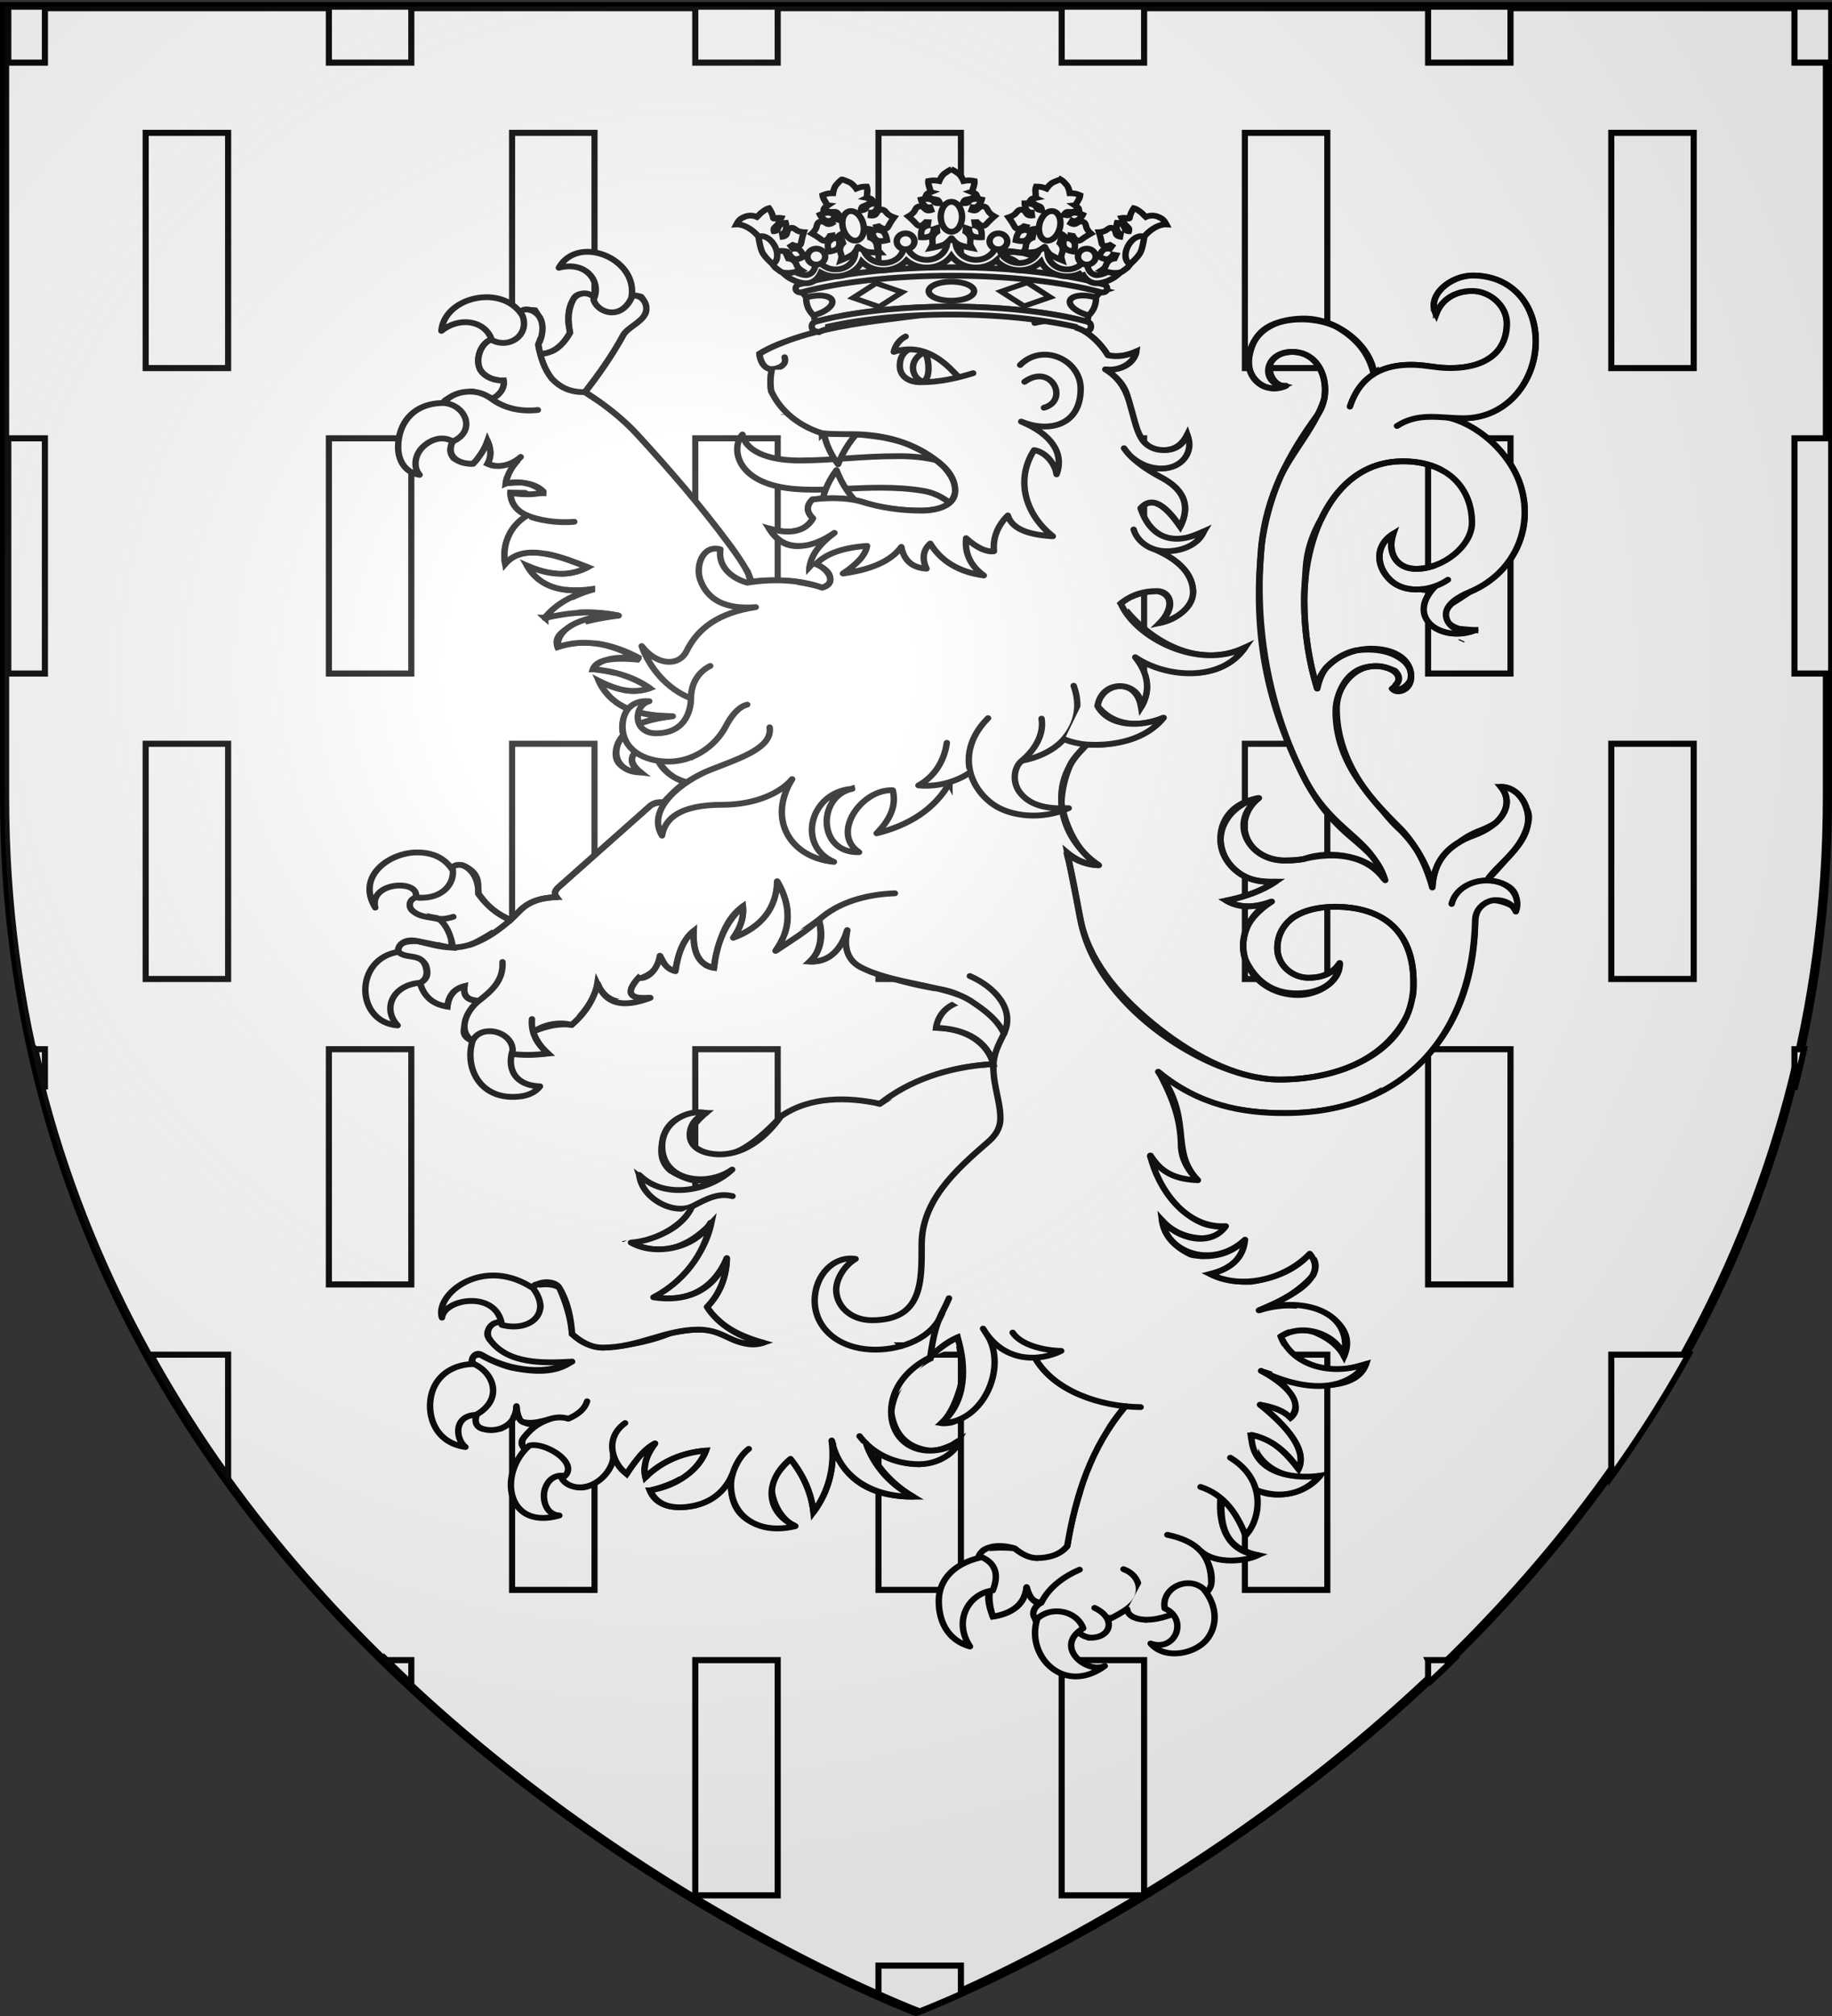
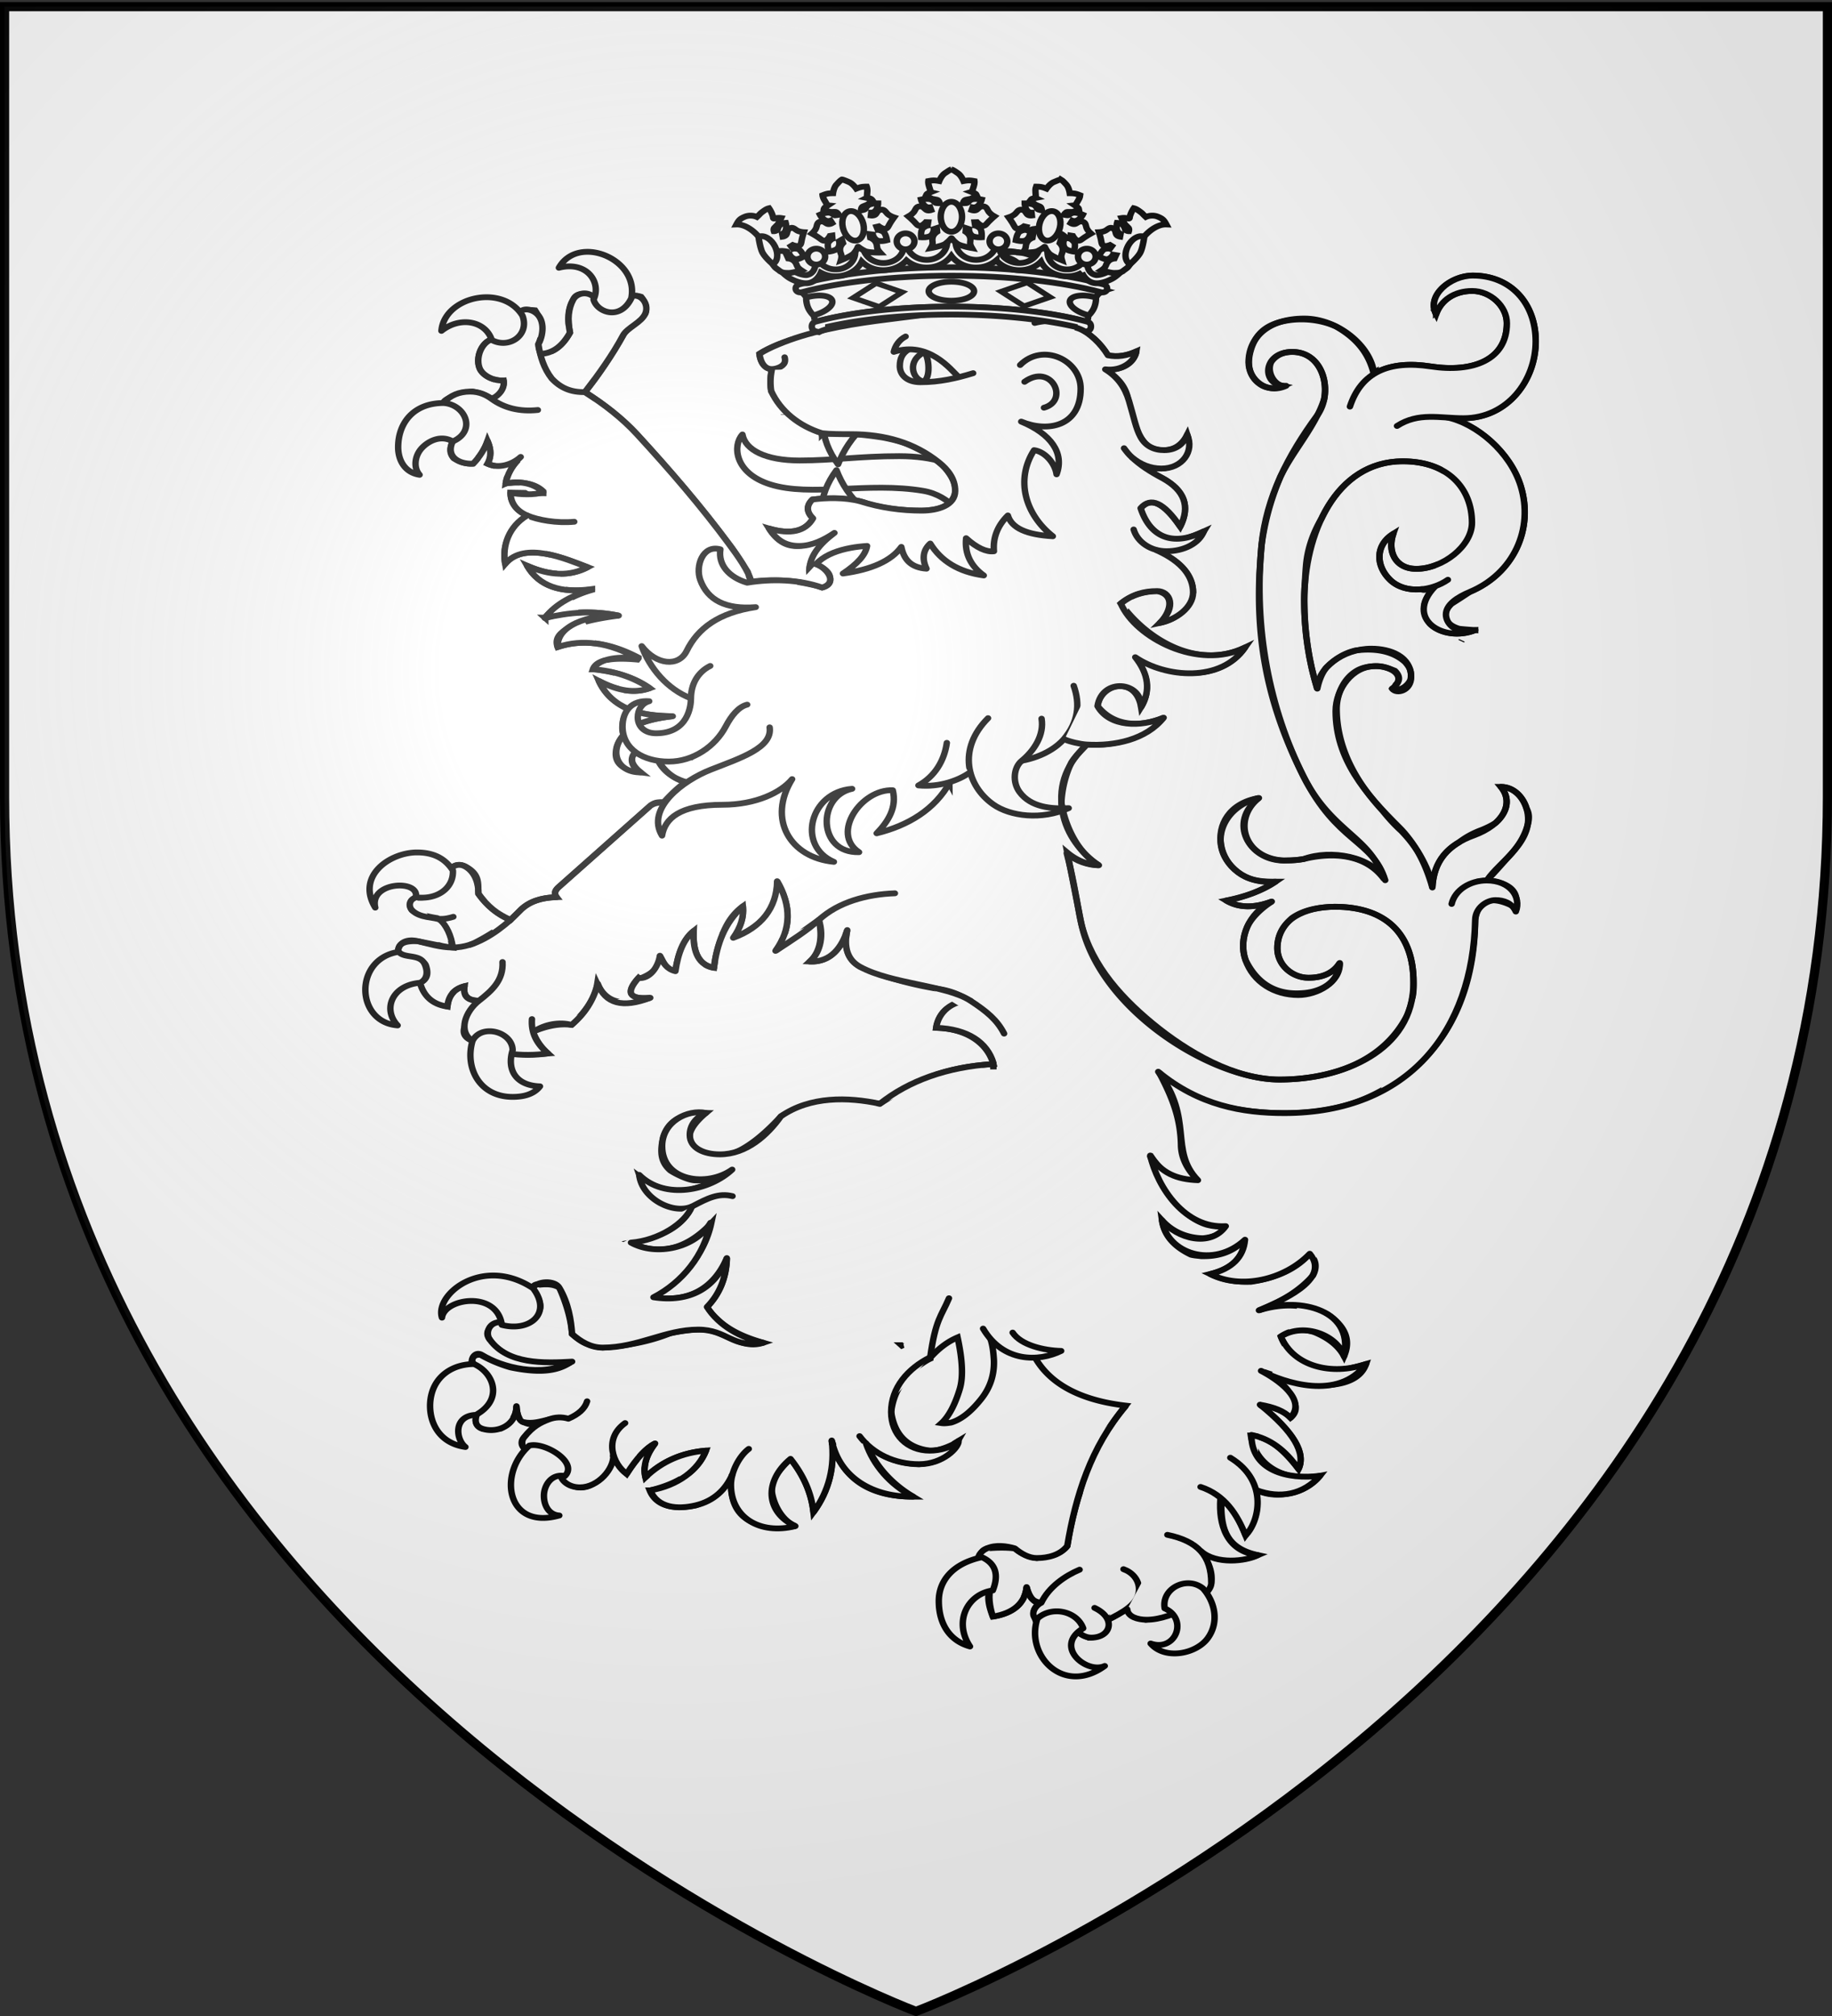
<svg xmlns="http://www.w3.org/2000/svg" xmlns:xlink="http://www.w3.org/1999/xlink" height="660" width="600" version="1.0">
  <rect width="100%" height="100%" fill="#333333" stroke="none" />
  <defs>
    <linearGradient id="a">
      <stop style="stop-color:#fff;stop-opacity:1" offset="0" />
      <stop style="stop-color:#fff;stop-opacity:1" offset="1" />
    </linearGradient>
    <linearGradient id="c">
      <stop style="stop-color:white;stop-opacity:.314" offset="0" />
      <stop offset=".19" style="stop-color:white;stop-opacity:.251" />
      <stop style="stop-color:#6b6b6b;stop-opacity:.125" offset=".6" />
      <stop style="stop-color:black;stop-opacity:.125" offset="1" />
    </linearGradient>
    <linearGradient id="b">
      <stop offset="0" style="stop-color:#fd0000;stop-opacity:1" />
      <stop style="stop-color:#e77275;stop-opacity:.659" offset=".5" />
      <stop style="stop-color:black;stop-opacity:.323" offset="1" />
    </linearGradient>
    <radialGradient xlink:href="#c" id="d" gradientUnits="userSpaceOnUse" gradientTransform="matrix(1.353 0 0 1.349 -77.616 -85.74)" cx="221.445" cy="226.331" fx="221.445" fy="226.331" r="300" />
  </defs>
  <g style="display:inline">
    <path style="fill:#fff;fill-opacity:1;fill-rule:evenodd;stroke:#000;stroke-width:3;stroke-linecap:butt;stroke-linejoin:miter;stroke-miterlimit:4;stroke-opacity:1;stroke-dasharray:none" d="M300 658.5s298.5-112.32 298.5-397.772V2.176H1.5v258.552C1.5 546.18 300 658.5 300 658.5z" />
-     <path style="color:#000;fill:#fff;fill-opacity:1;fill-rule:nonzero;stroke:#000;stroke-width:2;stroke-linecap:butt;stroke-linejoin:miter;stroke-miterlimit:4;stroke-opacity:1;stroke-dasharray:none;stroke-dashoffset:0;marker:none;visibility:visible;display:inline;overflow:visible" d="M2.709 2.188V20.5h12V2.188h-12zm105 0V20.5h27V2.188h-27zm120 0V20.5h27V2.188h-27zm120 0V20.5h27V2.188h-27zm120 0V20.5h27V2.188h-27zm120 0V20.5h12V2.188h-12zM47.71 43.5v77h27v-77h-27zm120 0v77h27v-77h-27zm120 0v77h27v-77h-27zm120 0v77h27v-77h-27zm120 0v77h27v-77h-27zm-525 100v77h12v-77h-12zm105 0v77h27v-77h-27zm120 0v77h27v-77h-27zm120 0v77h27v-77h-27zm120 0v77h27v-77h-27zm120 0v77h12v-77h-12zm-540 100v77h27v-77h-27zm120 0v77h27v-77h-27zm120 0v77h27v-77h-27zm120 0v77h27v-77h-27zm120 0v77h27v-77h-27zm-516.125 100a368.516 368.516 0 0 0 3.125 13.125V343.5h-3.125zm96.125 0v77h27v-77h-27zm120 0v77h27v-77h-27zm120 0v77h27v-77h-27zm120 0v77h27v-77h-27zm120 0v13.125c1.119-4.32 2.15-8.702 3.125-13.125h-3.125zm-538.281 100c7.772 14.055 16.273 27.35 25.281 39.906V443.5H49.428zm118.281 0v77h27v-77h-27zm120 0v77h27v-77h-27zm120 0v77h27v-77h-27zm120 0v39.906c9.008-12.555 17.51-25.85 25.281-39.906H527.71zm-401.094 100a501.757 501.757 0 0 0 8.094 7.719V543.5h-8.094zm101.094 0v77h27v-77h-27zm120 0v77h27v-77h-27zm120 0v7.719a501.757 501.757 0 0 0 8.094-7.719h-8.094zm-180 100v9.313c8.55 3.818 13.5 5.687 13.5 5.687s4.95-1.87 13.5-5.688V643.5h-27z" />
    <g style="fill:#fff;display:inline">
      <path style="fill:#fff;stroke:#000;stroke-opacity:1;stroke-width:2.31;stroke-miterlimit:4;stroke-dasharray:none" d="M213.549 107.263v-.193.193zM303.423 262.763h-.192.192z" transform="matrix(.911 0 0 .823 62.212 47.478)" />
      <g style="fill:#fff">
        <path style="fill:#fff;fill-opacity:1;fill-rule:nonzero;stroke:#000;stroke-width:2.31;stroke-linecap:round;stroke-linejoin:round;stroke-miterlimit:4;stroke-opacity:1;stroke-dasharray:none;stroke-dashoffset:0" d="M286.769 149.2c-6.142-5.467-14.577-8.811-27.011-8.811-14.18 0-23.722 1.724-35.829 1.724-12.106 0-19.479-4.176-20.492-10.345-3.482 4.15-3.133 15.275 9.988 19.857 14.602 5.1 35.017-1.136 54.953 2.557 10.13 1.876 15.19 11.216 17.433 16.283l.958-21.264z" transform="matrix(.911 0 0 .823 57.827 33.8)" />
        <path d="M237.823 143.645c-3.386-5.039-5.302-10.47-5.46-15.996h15.517c-5.234 5.332-8.214 10.664-10.057 15.996zM237.248 145.944c-3.385 5.04-5.301 10.47-5.46 15.996h15.518c-5.235-5.332-8.215-10.664-10.058-15.996z" style="fill:#fff;fill-opacity:1;fill-rule:nonzero;stroke:#000;stroke-width:2.31;stroke-linecap:round;stroke-linejoin:round;stroke-miterlimit:4;stroke-opacity:1;stroke-dasharray:none;stroke-dashoffset:0" transform="matrix(.911 0 0 .823 57.827 33.8)" />
        <path style="fill:#fff;fill-opacity:1;stroke:#000;stroke-opacity:1;stroke-width:2.31;stroke-miterlimit:4;stroke-dasharray:none" d="M299.156 58.875c-1.733-.007-3.411.423-4.906 1.563 4.426.384 7.095 1.559 8.25 2.906.385.577.584.954.969 1.531 1.154 2.694 1.347 5.19 0 7.5-2.117 3.209-6.285 5.502-12.313 6.75-6.35 2.694-15.793 4.6-28.687 5.563-15.897 2.347-31.54 5.171-46.375 11.343-2.502 1.155-4.638 2.31-6.563 3.656.385 3.465 1.743 5.418 4.438 6.188v.188c-.578 3.079-.573 5.935-.188 8.437 4.042 7.89 10.23 13.51 18.313 16.781v.188h.187c3.657 0 7.109-.036 10.188.156 4.234.192 8.067.798 11.531 1.375 3.464.77 6.373 1.533 8.875 2.688 4.426 2.116 8.27 4.43 11.156 7.125a17.63 17.63 0 0 1 3.469 4.062c3.272 5.004 3.267 9.01.188 12.281-.193.193-.37.406-.563.406-1.732 1.54-4.824 2.308-9.25 2.5-8.083 0-14.809-1.174-19.813-2.906-.77-.385-1.547-.557-2.125-.75-3.656-.962-7.912-1.348-12.53-1.156-1.54 0-3.05.183-4.782.375-2.31 2.502-2.122 4.998.188 7.5-2.695 5.196-8.084 6.564-15.782 4.063 2.887 5.003 6.324 7.29 10.75 6.906 3.85-.385 7.896-1.9 11.938-4.594.124-.125.292-.282.469-.406-.172.142-.25.337-.25.594-4.042 4.04-6.565 7.697-7.72 10.968v.188h-.187c-.577 1.732-.76 3.241-.375 4.781.385-1.732 1.158-3.033 2.313-4.188 3.079 1.54 4.776 3.263 4.969 5.188.384 2.117-.727 3.454-2.844 4.031-1.925-.77-3.674-1.146-5.406-1.531-6.544-1.54-13.707-1.744-20.25-.781l-1.157-4.031c-2.502-3.85-4.185-7.505-6.687-10.97-10.008-14.818-21.193-29.284-33.125-43.718-5.196-6.158-11.536-11.715-18.656-16.719 5.208-7.079 9.574-14.748 13.687-22.5 1.347-3.271 5.8-5.229 8.063-8.875.577-2.31.008-4.414-1.532-6.531-1.689-.63-3.072-.538-4.219.188l-13.125-.376c-3.656-1.54-6.131-1.189-7.093 1.313-1.925 3.464-2.119 7.898-1.156 13.094-2.695 5.388-6.168 8.276-10.594 8.469-.385-1.348-.75-2.497-.75-3.844 1.924-4.812 1.314-9.235-1.188-13.469-3.271-.385-5.199.18-5.969 1.719l-6.906 9.625a5.53 5.53 0 0 0-.906-.094c-.039-.001-.055 0-.094 0a5.091 5.091 0 0 0-1.656.281c-.019.007-.044.025-.062.031-.008.004-.023-.002-.032 0a5.17 5.17 0 0 0-.75.344c-3.324 1.842-4.907 7.264-3.625 11 1.121 3.265 5.436 5.267 8.657 5 .42 3.286-1.732 5.573-4.25 7.313-2.031-1.56-4.445-2.332-6.907-2.906-3.656.384-6.57 1.371-8.687 2.718-1.347.77-1.719 1.334-1.719 1.719 3.073 4.765 3.144 9.913 3.281 15.406-1.154 2.695-1.164 4.794.375 6.719 2.31 1.54 4.628 2.317 6.938 2.125 2.694-3.08 4.225-5.952 5.187-9.031 1.347 3.464 1.347 6.337 0 9.031 4.234 1.925 7.89 1.543 10.969-1.344-2.502 2.887-4.021 5.979-4.406 9.25.385-.192.954-.219 1.531-.219 5.389-.577 9.436.619 11.938 3.313v.75l-11.75-.219c0 4.042 2.12 7.17 5.968 9.094-6.543 5.581-9.03 11.906-7.875 19.219 6.97-9.204 21.837-1.918 29.625 1.344-6.35 3.656-13.474 3.447-21.75-.594 4.234 8.083 11.958 11.013 23.313 9.281v.344c-6.736 2.117-12.168 5.59-16.594 10.594v.218c-.192 0-.183.188-.375.188l.188.187c0-.192.213-.187.406-.187 8.083-2.502 16.538-2.706 25.969-.781-10.585 1.54-17.332 3.675-20.22 6.562-1.924 1.732-2.488 3.66-1.718 5.969 8.853-3.272 18.478-1.971 29.063 4.187v.219l-.375.563c-9.623-.963-14.846.218-16 3.875.962 0 1.944.182 2.906.375 7.12 1.154 12.88 3.468 17.5 7.125-5.389 2.116-11.353 1.166-18.281-2.875 2.116 5.196 5.777 8.841 10.78 11.343 4.866 1.678 7.717 2.458 15.813 2.688-4.811.577-8.67 1.559-11.75 2.906.398-5.388-4.318-7.165-5.969-1.75-.577 2.31-.577 4.612 0 6.344-1.54 1.924-2.526 4.034-2.718 6.344-.578 4.81 2.331 7.506 8.875 8.468-3.329-2.958-4.002-5.55-2-7.969 2.42 1.457 5.574 1.808 8.125 2.97 1.7 4.317 5.602 7.39 10.031 8.874-2.887 2.31-5.404 5.015-7.906 8.094-1.604.012-3.178.215-4.781 1.313l-32.72 32.156c-1.731 1.54-1.93 2.871-.968 4.219-5.581.192-9.608 1.764-12.688 4.843-1.154 1.347-2.527 2.648-3.874 4.188-.006.005.004.026 0 .031-.009-.004-.023.004-.032 0-4.607-2.118-8.426-5.604-11.5-10.406-.256-3.697.77-7.655-4.625-10.782-2.117-1.154-3.84-.753-5.187.594.385 2.31-1.158 6.003-2.313 8.313-3.271 2.502-6.167 3.554-10.593 3.406-1.925 1.54-2.311 3.3-1.157 5.031 2.597 1.812 6.44 2.657 8.938 3.094 2.487 2.23 4.33 5.031 5.687 11.719-1.54-.193-3.268-.392-5-.969h-.562l-6.938-1.531c-4.041-.193-6.36.57-6.937 2.687-.193.578-.193.954 0 1.531.192.963 1.148 1.746 2.687 1.938 4.234.77 6.772 1.924 7.157 3.656.962 3.272.376 5.372-2.125 6.719 1.154 4.811 4.423 8.09 9.812 9.437.385-4.233 2.276-6.907 6.125-8.062-.556 3.984 1.398 5.706 5.219 5.75-2.695 3.657-4.704 7.317-5.281 10.781-.536 2.075.034 3.98 2.968 5.188l14.313 4.718c3.275.88 6.923.81 12.812.313-2.694-2.694-4.412-5.608-5.375-8.688 3.924-1.852 8.916-3.425 13.844-2.687 5.389-5.581 8.48-10.986 9.25-16.375 3.877 9.007 10.788 8.284 19.063 5.594-7.506.77-9.062-1.94-4.25-7.907.192.193.4.22.593.22 4.62-1.925 6.902-4.635 7.094-7.907v-1.156c.192.385.406.776.406.968l.188.188c1.924 4.234 3.653 5.801 5 5.031.962-7.505 3.098-12.92 6.562-16-.385 8.853 2.085 13.663 7.282 14.625.577-5.196 1.746-9.624 3.093-13.281 0-.193-.005-.37.188-.563 1.732-4.81 4.238-8.284 7.125-10.593.385 4.234-.775 8.297-3.469 12.531 5.004-2.117 9.228-5.204 12.5-9.438 2.31-4.041 3.474-8.282 3.281-13.093 5.196 9.815 5.019 19.25-.562 27.718l15.562-12.343c1.443 7.313.334 12.906-3.25 16.562 7.7.383 11.557-5.874 13.469-12.5-1.347 6.928.199 11.738 4.625 14.625 9.43 4.427 19.238 7.3 29.438 9.031 3.662.77 6.682 2.22 9.75 4.344-3.228.22-5.386 1.299-7.907 3.219-1.924 1.54-3.36 4.192-3.937 7.656 10.656.3 18.327 5.836 20.562 14.438-20.37 1.354-30.561 8.536-40.812 15.75a165.712 165.712 0 0 0-13.469-1.125c-8.468 0-15.743 2.114-22.094 6.156-6.543 7.89-12.527 12.888-17.531 14.812-.577 0-.985.183-1.562.375-4.427 1.348-8.479.392-11.75-2.687-3.657-3.464-2.284-8.07 3.875-13.844-8.468-.192-13.675 3.077-15.407 9.813-.953 4.973-1.202 9.388 2.594 13.062 1.54 1.155 6.337 3.938 9.031 3.938 4.042.192 7.653-1.33 13.219-4.313-4.427 4.048-9.72 6.421-15.375 8.094-7.084 1.042-12.486-.8-17.781-5.156 2.254 7.207 8.89 14.39 18.625 11.718-3.057 7.574-9.943 12.097-21.875 14.407 6.7 3.66 17.394 5.738 28.875-7.688-2.437 12.669-10.476 22.145-20.781 29.469 12.925 2.225 21.757-3.794 26.406-15.594-.193 7.89-2.73 14.434-7.156 19.438.962 1.732 2.116 3.241 3.656 4.781 4.49 4.797 10.394 7.481 16.562 9.437-8.031 2.992-14.094-5.087-21.562-5.187-2.502-.192-6.33.189-11.719 1.344-6.736 3.079-14.815 5.011-24.437 5.781-2.117-.192-4.05-.793-5.782-1.563-1.924-.77-3.679-2.304-5.218-3.843-.385-5.581-1.9-11.733-4.594-18.469-1.732-1.155-3.859-1.541-6.938-1.156-1.54-.385-2.495.184-2.687 1.531 8.12 13.005-3.181 11.094-11.938 13.469-4.234 1.924-5.2 4.248-3.468 6.75 1.99 3.445 5.346 5.791 9.03 7.5 5.197 1.732 11.47 2.65 19.938 1.687-4.811 3.657-11.461 4.278-21.468 1.969-3.08-.962-6.74-2.498-10.782-5-2.123-.2-2.983.898-3.031 2.562 2.027 3.31 3.76 17.77 1.688 21.094-.963 2.887-.185 4.82 2.125 5.781l6.562-.156c3.657-2.117 5.563-5.026 5.563-8.875.192 3.657 1.152 5.767 2.5 6.344 3.398 1.684 2.892.17 5.5.437a32.542 32.542 0 0 0-5.313 5.72c-1.266 1.575-1.025 3.519.719 4.655 3.202 2.978 8.133 4.699 13.031 10.75.777 2.171 1.98 3.292 3.969 3.907 2.887 1.154 5.388.347 7.312-1 4.427-2.695 6.516-7.305 7.125-11.188.963 2.58 2.216 4.746 4.782 7.313 3.656-6.351 7.14-10.362 10.218-12.094-3.079 4.426-4.43 8.85-3.468 13.469 5.966-6.351 13.282-9.856 21.75-10.625-2.695 7.698-9.223 12.925-20 15.812h-.22c2.118 5.774 7.71 7.893 16.563 5.969 6.351-2.502 10.785-6.383 13.094-12.156-1.568 11.882 2.328 22.974 22.719 20.406-4.281-1.911-7.74-7.748-8.5-14.031v-.407c-.193-3.464 2.131-7.5 6.75-12.312 4.811 6.736 7.48 13.65 8.25 21.156 5.58-8.468 7.717-18.076 6.562-28.469 0 .193.188.59.188.782 0 .385.026.37.219.562.384 1.732.953 3.273 1.53 4.813 4.62 10.777 13.65 16.187 27.313 16.187-8.083-5.388-13.634-12.496-16.906-21.156 4.811 5.196 11.14 7.865 19.031 8.25 2.117-.192 4.05-.579 5.782-1.156 3.271-1.347 5.981-3.666 7.906-6.938l-.219-.156.406-.781c-.577.385-1.177.74-1.562 1.125-3.272 1.732-6.16 2.692-8.469 2.5-8.083-1.155-12.689-6.33-13.844-15.375.77-7.313 4.04-13.502 9.813-18.313 1.347-.962 2.71-2.105 4.25-2.875v-.375c3.271-4.041 6.54-6.554 9.812-8.094 1.732 8.853 2.097 15.814.75 20.625-1.732 6.351-4.03 10.967-6.531 13.47 1.155.192 2.314-.027 3.469-.22 3.464-1.154 6.906-4.058 10.562-9.062 3.272-4.426 5.005-9.592 4.813-15.75-.193-3.464-.543-6.347-1.313-8.656-1.076-2.042-.992-2.019.344-.219 4.234 5.196 9.075 7.692 14.656 7.5h.938c5.388 10.777 16.36 17.32 32.719 19.437-8.468 11.547-14.03 23.105-16.532 34.844-1.924 6.736-3.475 13.848-4.437 20.969-.578.962-1.35 1.543-2.313 2.312-.577.385-1.172.616-1.75 1-1.924.77-4.212 1.147-6.906 1.532-2.694-.385-5.404-1.535-7.906-3.844-2.887-.385-6.344-.385-10 0-1.925.77-2.484 1.92-1.906 3.844 1.527 4.635 2.226 7.006 3 11.937-1.254 3.617-.272 7.727 1.03 11.344 7.506-1.347 11.548-5.4 12.126-11.75.82 3.136 1.994 5.799 4.594 6.562-2.54 2.046-2.238 4.08-1.532 6.125 6.548-3.21 9.793-.397 14.657 5.063l4.593 2.375c4.816-.394 8.18-2.171 6.375-7.031l7.5-4.25c.972 2.841 3.986 3.485 6.625 4.156 7.707-1.27 20.266-6.028 23.563-14.531.62-4.433-1.01-8.437-3.25-12.125 5.703 3.34 14.331 3.587 20.031.937-12.056-2.855-13.366-11.332-13.156-22.187 4.666 3.408 6.81 9.105 8.719 14.343 3.849-5.773 5.003-11.774 3.656-18.125 3.805 1.92 7.425 2.438 12.531 1.313 5.035-1.11 8.638-4.18 10.563-6.875-12.473 2.752-23.246-4.08-24.844-16 7.148.292 12.92 7.31 17.125 13.281 2.694-6.35-1.72-14.816-13.844-25.594 5.004.963 8.66 2.525 10.969 5.22 2.117-1.925 2.31-4.244 1.156-6.938-2.165-5.233-5.688-8.966-10.719-11.313 5.255 2.08 10.665 3.51 15.719 4.594 1.54.192 3.08.557 4.813.75 8.852 0 14.455-2.888 16.187-8.469-2.31.77-4.633 1.36-6.75 1.938h-.594c-4.811.962-8.863.758-11.75-.782-.385-.192-.557-.406-.75-.406-5.388-2.694-9.049-6.522-10.781-11.719 3.657-2.694 7.511-3.29 11.938-1.75 5.196 2.31 8.856 5.584 10.78 9.625 2.503-6.35.575-11.907-5.968-16.718-.385-.193-.771-.402-1.156-.594-7.313-3.464-15.225-3.824-23.5-.938 8.66-3.656 15.01-8.293 19.437-13.875 1.54-3.271 1.185-6.154-1.125-8.656-4.811 5.966-11.757 9.617-21.187 11.156-5.774.193-10.552-.976-14.594-3.093 7.89-2.117 11.891-6.728 12.469-13.657-.385.193-.589.59-.781.782-.385.385-.558.588-.75.781-3.657 3.464-8.06 5-13.063 5h-1.187c-1.155-.192-2.31-.209-3.657-.594-6.158-3.271-9.605-7.69-10.375-13.656 3.657 4.426 8.66 6.933 14.625 7.125 3.657-.385 6.153-1.544 7.5-3.469.385-.385.59-.766.782-1.344-2.31.385-4.634.015-6.75-.562-8.083-2.694-14.794-11.76-20.375-27.156v-.375c0 .192-.005.187.187.187 4.619 7.698 10.202 10.972 16.938 9.625-3.272-3.464-6.004-8.22-6.094-13.937-.164-10.403-2.927-18.643-7.875-28.907 10.974 12.515 29.333 16.157 45.344 16.157 18.189 0 31.447-4.913 44.718-16.469 15.02-13.078 23.37-34.233 23.563-60.406.577-4.427 2.332-7.11 5.219-7.688 2.309-.385 5.4.41 9.25 2.719 1.54-6.158-1.949-9.855-10.032-10.625h-.187c-.077-.077-.127-.098-.188-.125l.188-.031c3.079-3.416 5.535-6.686 7.844-9.438 3.184-3.794 5.615-7.767 6.78-12.562.669-2.592.558-4.76-.374-6.5-1.248-4.659-4.688-8.664-9.25-8.656 3.408 4.473 2.537 9.995-1.969 14.406-1.377.937-3.013 1.844-4.937 2.719-3.083 1.244-5.82 2.9-8.188 4.968-5.885 3.88-9.145 9.59-9.531 17.938-1.408-5.521-3.205-10.362-5.375-14.438-1.624-2.9-3.608-5.556-5.781-8.062-2.23-2.23-4.457-4.88-6.688-7.969-9.985-12.014-16.562-25.431-16.562-40.813.098-5.389 2.259-11.483 6.875-14.718 2.08-1.486 4.544-1.953 7.03-2.063.133 0 .244-.003.376 0 2.388-.063 4.539.901 6.656 1.844 1.852 2.02 1.9 3.902.344 5.5-.21.238-.47 1.356-.75 1.563 1.918 1.349 4.915-.946 5.906-3.282.148-.456.25-.929.25-1.469.166-2.56-.66-3.957-2.094-5.78-4.06-4.061-10.078-5.693-17.875-4.595-4.344 1.145-7.698 3.7-10.625 7l-.156.25c-1.354 2.193-2.317 4.823-2.906 7.938v.188c-.162-.649-.315-1.286-.469-1.938-2.735-10.28-4.219-21.85-4.219-33.281 0-2.464.085-4.953.282-7.438.002-.027-.002-.066 0-.093.079-2.154.206-4.343.375-6.532.505-6.324 2.348-12.54 5.625-18.75 5.464-12.603 14.578-21.903 27.687-22.562.51-.04 1.035-.047 1.531-.031 9.826 0 16.85 3.964 20.875 10.187.1.153.218.313.313.469l.062.094c2.612 3.927 4.046 8.654 3.563 13.406v.25c0 9.304-10.518 18.375-20 18.375-7.844 0-10.423-7.365-8.313-13.938-6.508 4.512-6.347 12.696-1.156 18.282 2.968 3.192 7.191 4.191 11.313 3.75.984.794 3.496-.488 4.875-1.063-1.96 2.244-3.136 4.416-3.688 6.406-.646 2.826.015 5.643 1.906 8.469 3.432 3.758 10.144 5.15 16.188 2.469-3.441.803-5.842.271-7.5-.813.621.12 1.217.202 1.844.282-4.587-1.43-7.247-5.27-2.813-9.97a263.554 263.554 0 0 0 6.563-4.718c15.745-7.318 23.068-25.018 18.28-42.125-3.68-13.154-15.47-24.558-26.218-27.188 1.099.078 2.242.139 3.375.188a54.06 54.06 0 0 0 2.281.063c15.89 0 25.969-15.116 25.969-30.594 0-15.044-8.9-26.188-22.594-26.188-8.134 0-16.746 8.027-13.219 15.375 1.743-5.464 6.473-9.219 12.97-9.219 6.485 0 12.468 5.946 12.468 12.844 0 14.63-12.266 19.707-27.375 17.156-.512-.086-1-.149-1.5-.218-6.113-.9-12.497-.515-17.938 2.594-.104.062-.209.122-.312.187-.035.022-.059.04-.094.063v-.407c-.23.16-.465.33-.687.5-1.854-8.231-6.31-14.046-13.469-18.562-4.52-2.333-10.674-3.436-16.625-2.563-8.483 1.244-12.521 5.465-14.219 12.594-1.19 4.995-.486 10.13 3.844 13.156 2.753 1.924 6.268 1.39 8 .5-3.531-.718-5.997-5.868-4.344-9.625 1.828-2.852 4.436-3.93 7.5-4 9.248 0 13.058 10.27 11.532 18.813-3.254 11.145-11.106 20.274-15.782 30.969-.014.035-.017.09-.03.125-.084.214-.17.44-.25.656-3.162 8.361-5.317 17.094-6.438 26.25-.263 3.373-.46 6.512-.625 9.469-.04.69-.092 1.362-.125 2.03-.014.344-.02.69-.032 1.032-.987 27.808 3.507 52.323 15.782 79.375 8.408 18.532 19.585 22.993 25.562 33.125 1.471 2.494 3.101 5.496 3.531 7.969-6.545-10.03-18.333-10.918-28.875-8.094-1.725.327-3.413.594-7.28.594-14.252-.82-18.505-16.257-8.907-24.875-13.458 3.509-18.888 19.351-7.844 29.219 4.18 3.774 8.696 4.093 13.813 4.093-5.173 3.887-11.42 6.067-17.688 7.5 4.427 2.887 9.8 3.1 16.344.406-3.895 2.84-6.655 5.872-8.375 9.094-2.025 4.413-2.51 9.53-1.031 14.188 4.307 9.672 11.32 14.214 21.343 13.062 6.73-.773 12.169-4.852 12.5-11.937-2.094 3.741-5.82 5.906-11.218 5.906-5.815 0-11.188-4.987-11.188-11.75-.006-4.824 1.939-8.832 5.281-12.031 4.359-3.385 9.872-4.33 15.25-4.469 18.869 0 28.407 11.204 28.407 30.094.19 4.489-.678 8.785-2.22 12.969-8.485 18.457-26.747 25.592-45.843 25.687-24.343.12-65.255-27.798-71.5-62.781l-4.906-27.5c3.175 2.933 7.024 4.82 11.344 5.031-7.174-4.59-11.998-14.938-13.47-24.875.247-5.215 1.318-10.584 3.563-15.938 1.33-2.469 3.7-4.934 5.594-7.218 11.1.747 19.937-2.89 27.594-10.688-8.536 3.864-17.832 3.562-23.75-4.625 1.277-9.306 13.85-11.887 15.656.406 3.689-6.672 2.088-13.783-2.062-19.843 12.438 8.272 30.697 9.76 39.406-3.844-17.01 8.99-35.205-3.017-44.625-17.5 3.62-3.313 8.206-4.8 13.062-4.938 6.941 1.607 4.439 8.869.97 12.657 6.69-1.643 9.943-5.951 11.937-12.125 0-6.026-3.6-12.069-13.063-16.75l6.219-.063c4.772-.922 8.427-3.343 10.719-7.469-2.695 1.348-5.045 2.33-6.97 2.907H362c-.385.192-.594.187-.594.187-2.309.385-4.023.203-5.562-.375-.193 0-.214-.026-.406-.219-4.62-2.309-7.69-6.33-8.844-11.718 3.656-4.619 8.253-2.31 14.219 7.312 3.656-8.083 1.546-14.438-6.344-19.25-4.17-2.433-7.524-4.894-10.125-7.469 2.71 2.511 6.144 3.584 9.75 3.625 6.973-.624 11.212-6.831 9.25-13.5-1.732 3.85-4.43 6.078-8.281 6.188-2.885.082-5.284-.697-6.938-2.875-3.833-5.05-5.009-11.808-6.156-17.906-.91-4.83-3.667-8.17-8.094-11.344 6.928.571 10.579-3.243 11.156-7.156-3.464 1.732-6.723 2.332-10.187 1.562C329.598 90.713 320.667 85.825 310 87c4.108-2.628 7.153-5.954 6.75-11.938-.557-7.738-4.81-14.058-14.438-15.78-1.06-.242-2.116-.403-3.156-.407zm167.688 150.719c-1.875-.178-3.757-.295-5.625-.531 1.705.526 3.66.75 5.625.53zM114.03 329.625a83.978 83.978 0 0 1-3.406 2.281 93.447 93.447 0 0 1-3.625 2.219 19.43 19.43 0 0 1-1.875.75c.62-.214 1.227-.497 1.844-.781 1.25-.722 2.48-1.442 3.656-2.188a85.978 85.978 0 0 0 3.406-2.281zm-8.937 5.25zm-2.844.719z" transform="matrix(.911 0 0 .823 57.827 33.8)" />
        <path d="m453.008 82.377-.384.193c.192.192.192.385.192.385.192-.193.192-.385.192-.578zM232.075 131.452v.193l.193-.193h-.193v-.192.192zM184.732 260.202l-.192.385.962-.77c-.385.192-.577.192-.77.385zM277.686 270.209l.193.385c0-.193.192-.385.192-.577-.192 0-.385 0-.385.192zM261.135 494.029h-.577l.192.192.385-.192zM334.267 603.34c.192 0 .192.193.192.193l.577-.385c2.502-1.347 4.62-2.694 6.351-4.426l-7.12 4.619zM462.054 213.629l-.193.384.193-.384z" style="fill:#fff;stroke-width:2.31;stroke-miterlimit:4;stroke-dasharray:none;stroke:#000;stroke-opacity:1" transform="matrix(.911 0 0 .823 57.827 33.8)" />
        <path style="fill:#fff;stroke:#000;stroke-width:2.31;stroke-linecap:round;stroke-linejoin:round;stroke-miterlimit:4;stroke-dasharray:none;stroke-opacity:1" d="M452.431 192.267c-11.132 12.75 2.897 22.439 14.434 17.32-7.866 1.835-10.512-3.227-10.512-6.184 0-4.042 4.236-6.997 8.587-9.02 15.746-7.317 23.07-25.04 18.283-42.146-3.743-13.376-15.86-24.958-26.75-27.328" transform="matrix(.911 0 0 .823 57.827 33.8)" />
        <path style="fill:#fff;stroke:#000;stroke-width:2.31;stroke-linecap:round;stroke-linejoin:round;stroke-miterlimit:4;stroke-dasharray:none;stroke-opacity:1" d="M438.767 128.373c7.775-5.536 15.304-3.08 23.867-3.08 15.89 0 25.978-15.093 25.978-30.57 0-15.044-8.883-26.172-22.577-26.172-8.134 0-16.747 8.013-13.219 15.362 1.742-5.464 6.471-9.238 12.967-9.238 6.486 0 12.468 5.957 12.468 12.855 0 14.63-12.25 19.722-27.36 17.172-15.108-2.55-25 2.328-29.06 15.973" transform="matrix(.911 0 0 .823 57.827 33.8)" />
        <path style="fill:none;stroke:#000;stroke-width:2.31;stroke-linecap:round;stroke-linejoin:round;stroke-miterlimit:4;stroke-dasharray:none;stroke-opacity:1" d="M471.099 309.084c4.46-7.568 17.695-15.593 14.241-28.483-1.248-4.658-4.676-8.667-9.237-8.66 4.882 6.408.967 14.982-9.802 19.331-9.246 3.734-14.343 10.108-14.832 20.699-.778-7.708-7.066-18.635-11.835-23.863-12.416-13.61-22.934-27.22-22.934-46.32 0-8.763 5.994-17.883 14.262-17.883 4.31 0 8.32 2.18 8.32 5.017 0 1.82-1.185 3.113-2.304 3.94 1.686 2.409 6.853.765 6.853-4.588 0-8.086-7.24-11.305-14.308-11.305-10.31 0-19.431 7.939-19.431 15.905-3.043-10.705-4.682-22.948-4.682-35.03 0-26.379 11.152-55.422 35.474-55.422 16.107 0 24.826 10.7 24.826 24.434 0 9.304-10.503 18.352-19.985 18.352-7.844 0-10.415-7.346-8.305-13.919-6.508 4.512-6.346 12.698-1.155 18.283 5.48 5.895 15.164 4.329 20.785-.021" transform="matrix(.911 0 0 .823 57.827 33.8)" />
        <path style="fill:#fff;stroke:#000;stroke-width:2.31;stroke-miterlimit:4;stroke-dasharray:none;stroke-opacity:1" d="M269.603 99.505c-.192-.192-.577-.384-.962-.577" transform="matrix(.911 0 0 .823 57.827 33.8)" />
        <path style="fill:#fff;stroke:#000;stroke-width:2.31;stroke-linecap:round;stroke-linejoin:round;stroke-miterlimit:4;stroke-dasharray:none;stroke-opacity:1" d="M286.539 142.807c5.579 8.111 4.378 18.567-5.196 22.709m-25.211-40.8c9.236-1.764 17.103 2.571 23.863 8.468M344.081 169.557c1.39 5.168 6.27 8.642 11.827 8.642 6.322 0 11.728-3.162 13.385-7.872-9.998 5.554-18.872 3.552-22.71-9.237 3.657-4.62 8.276-2.31 14.242 7.313 3.656-8.083 1.54-14.434-6.351-19.245-4.619-2.695-8.276-5.389-10.97-8.276" transform="matrix(.911 0 0 .823 57.827 33.8)" />
        <path style="fill:#fff;stroke:#000;stroke-width:2.31;stroke-linecap:round;stroke-linejoin:round;stroke-miterlimit:4;stroke-dasharray:none;stroke-opacity:1" d="M218.604 101.045c.172.587.243 1.462 0 2.117-.648 1.747-3.15 2.592-4.619 2.592-2.543 0-4.041-2.592-4.426-6.056 1.924-1.347 4.045-2.493 6.543-3.657 22.084-10.29 50.043-10.024 67.312-14.65 7.817-2.095 21-4.174 21-12.442 0-6.176-4.846-7.817-10.177-8.511 11.922-4.594 22.517 4.25 22.517 14.626 0 5.22-2.64 10.533-8.243 12.329 11.205-3.114 21.064 3.447 26.333 12.882 3.464.77 6.736.193 10.2-1.54-.578 3.85-5.131 7.953-11.162 7.121 4.426 3.016 7.063 7.11 8.531 12.588 1.827 6.817 2.456 10.883 4.17 14.355 1.707 3.457 4.681 5.197 8.468 5.197 4.133 0 6.992-2.31 8.276-6.159 2.647 6.733-1.812 13.472-9.238 13.472-4.098 0-7.661-1.705-10.585-4.427-1.136-1.057-2.03-2.37-2.887-3.656M146.921 114.766c4.812-6.928 9.902-14.789 13.563-22.381 1.535-3.185 6.737-5.135 8.083-8.853 1.455-4.022-2.165-8.675-5.774-6.35" transform="matrix(.911 0 0 .823 57.827 33.8)" />
        <path style="fill:#fff;stroke:#000;stroke-width:2.31;stroke-linecap:round;stroke-linejoin:round;stroke-miterlimit:4;stroke-dasharray:none;stroke-opacity:1" d="M213.985 106.049c-.577 3.079-.577 5.966-.192 8.468 3.256 7.89 9.975 13.92 18.282 16.743 3.035.384 7.05.385 10.393.385 12.208 0 22.771 3.37 31.562 11.162 3.296 2.922 5.883 6.54 5.882 11.423 0 5.664-6.069 7.822-12.04 7.822-7.47 0-14.841-1.161-21.94-3.657-5.622-1.72-12.56-1.453-17.32-.77-2.31 2.502-2.118 5.004.192 7.506-2.695 5.196-8.083 6.543-15.781 4.042 2.886 5.003 6.344 6.928 10.777 6.928 4.603 0 9.004-2.423 12.702-5.196-5.012 4.153-9.797 9.67-8.853 16.743 2.427-8.548 13.09-11.037 20.592-11.547-.577 3.656-3.464 7.12-8.66 10.97 10.2-1.54 17.32-5.004 20.977-10.585.962 5.388 3.849 8.275 9.045 8.66-1.732-4.042-1.155-7.506 1.347-10.007 3.85 6.928 10.2 11.354 19.245 12.701-4.618-3.656-6.928-8.66-6.35-14.818 3.848 3.849 7.313 5.58 10.007 5.196-.385-5.196 1.155-10.008 5.004-14.242 1.347 5.004 6.735 7.698 16.165 8.276-9.965-8.702-13.542-22.528-6.735-34.256 3.849.577 7.495 5.083 8.083 9.622 2.865-8.49-2.003-16.086-12.702-20.977 9.523 4.408 21.362 1.949 21.362-13.087 0-11.511-13.646-18.43-21.747-9.43M122.763 84.302c.7-2.337 3.258-3.044 5.854-1.315 3.68 2.451 3.587 8.559 1.46 12.862.623 4.816 1.971 9.676 4.81 13.664 3.213 3.79 6.943 5.515 11.933 5.389 7.12 5.003 13.515 10.548 18.667 16.743 11.976 14.397 23.183 28.809 33.102 43.686 3.239 4.858 7.108 10.782 8.083 15.204" transform="matrix(.911 0 0 .823 57.827 33.8)" />
        <path style="fill:#fff;stroke:#000;stroke-width:1.2;stroke-miterlimit:4;stroke-dasharray:none;stroke-opacity:1" transform="matrix(1.753 0 0 1.584 -318.817 -210.73)" d="M278.6 198.2v-.2" />
        <path style="fill:#fff;stroke:#000;stroke-width:2.31;stroke-miterlimit:4;stroke-dasharray:none;stroke-opacity:1" d="M122.763 83.917v.385" transform="matrix(.911 0 0 .823 57.827 33.8)" />
        <path style="fill:#fff;stroke:#000;stroke-width:2.31;stroke-linecap:round;stroke-linejoin:round;stroke-miterlimit:4;stroke-dasharray:none;stroke-opacity:1" d="M116.028 93.732c-5.568-1.089-8.794 6.673-7.121 11.547 1.12 3.265 5.44 5.27 8.66 5.004.385 2.694-.962 5.578-4.234 7.313M149.707 76.796c-2.547-2.174-5.956-1.06-7.121 1.347-1.722 3.56-2.117 7.89-1.155 13.087-2.694 5.389-6.158 8.275-10.585 8.468h0M142.97 166.478c-6.315.668-13.123-.691-16.935-2.502-3.886-1.846-5.966-5.003-5.966-9.045 2.883.74 8.857 1.003 11.74-.192-3.61-3.91-9.06-4.537-13.472-3.464.385-3.272 2.525-7.733 5.378-10.586-3.107 3.107-8.004 4.778-11.921 2.695 1.347-2.694 1.347-5.58 0-9.045-.962 3.08-2.82 6.362-5.196 9.045-5.799.216-9.788-3.31-7.314-8.853M184.925 236.723c-8.403-3.538-14.822-11.951-17.706-20.785 5.205 7.506 13.272 8.437 16.166 1.925 4.034-9.077 11.547-15.204 24.826-17.417-10.869.956-17.282-2.836-19.919-10.783-1.836-5.536.87-14.215 7.218-12.215-.861 6.158 3.08 11.16 9.622 13.279 8.857-1.596 18.712-1.32 26.943 1.924 5.901-1.927 1.677-7.84-2.117-9.237" transform="matrix(.911 0 0 .823 57.827 33.8)" />
        <path style="fill:#fff;stroke:#000;stroke-width:2.31;stroke-linecap:round;stroke-linejoin:round;stroke-miterlimit:4;stroke-dasharray:none;stroke-opacity:1" d="M126.035 163.976c-6.543 4.348-9.045 11.932-7.89 19.245 6.967-9.201 21.857-1.91 29.637 1.348-6.35 3.656-13.472 3.464-21.747-.578 4.234 8.083 11.932 10.97 23.287 9.43-6.262 2.001-12.916 5.406-16.936 11.355 8.788-2.275 17.585-3.103 26.558-.962-6.828-.615-22.32 2.286-21.94 12.509 8.854-3.272 18.476-1.925 28.868 4.619-8.189-1.307-14.618.577-16.165 4.234 7.305.506 14.537 3.14 20.4 7.505-5.39 2.117-11.355 1.155-18.284-2.887 4.732 11.213 15.216 14.067 26.559 14.05-4.812.577-8.66 1.539-11.74 2.886m6.815 15c1.536 3.533 5.343 7.173 9.543 8.287m-22.324-18.668c-5.419 6.977-1.832 14.96 6.159 14.819-3.623-2.366-4.042-5.774-1.732-8.276M120.07 324.865c-4.62-2.117-8.469-5.581-11.548-10.392.057-3.816-1.038-8.431-4.619-10.778-1.978-1.296-3.849-.77-5.196.578" transform="matrix(.911 0 0 .823 57.827 33.8)" />
        <path style="fill:none;stroke:#000;stroke-width:2.31;stroke-linecap:round;stroke-linejoin:round;stroke-miterlimit:4;stroke-dasharray:none;stroke-opacity:1" d="M79.847 337.567c-.192-.578-.167-.955 0-1.54.603-2.11 3.02-3.741 6.928-2.694 3.822 1.024 8.12 2.502 12.51 2.502 7.977 0 15.542-5.828 20.784-10.97 1.46-1.431 2.623-2.953 3.85-4.234 3.007-3.145 7.12-4.619 12.7-4.811-.961-1.347-.69-2.61.963-4.234l32.717-32.14c1.727-1.696 3.563-1.392 4.811-1.347" transform="matrix(.911 0 0 .823 57.827 33.8)" />
        <path style="fill:#fff;stroke:#000;stroke-width:2.31;stroke-miterlimit:4;stroke-dasharray:none;stroke-opacity:1" d="M85.813 316.012c-2.242.906-2.513 3.437-1.155 5.004 2.785 3.212 8.17 2.707 9.934 3.756 2.325 1.946 4.24 6.48 4.692 11.063" transform="matrix(.911 0 0 .823 57.827 33.8)" />
        <path style="fill:#fff;stroke:#000;stroke-width:2.31;stroke-linecap:round;stroke-linejoin:round;stroke-miterlimit:4;stroke-dasharray:none;stroke-opacity:1" d="M87.545 349.884c1.155 4.81 4.098 8.575 9.815 9.43.385-4.234 2.31-6.929 6.158-8.083-.577 3.849.963 5.773 5.197 5.773" transform="matrix(.911 0 0 .823 57.827 33.8)" />
        <path style="fill:#fff;stroke:#000;stroke-width:2.31;stroke-linecap:round;stroke-linejoin:round;stroke-miterlimit:4;stroke-dasharray:none;stroke-opacity:1" d="M117.182 341.608c.352 7.154-3.58 11.21-8.467 15.396-4.888 4.186-7.685 12.274-2.31 15.974 7.62 5.244 17.657 6.457 27.136 5.003-4.203-3.91-6.124-8.264-5.774-13.664" transform="matrix(.911 0 0 .823 57.827 33.8)" />
        <path style="fill:#fff;stroke:#000;stroke-width:1.2;stroke-miterlimit:4;stroke-dasharray:none;stroke-opacity:1" transform="matrix(1.753 0 0 1.584 -318.817 -210.73)" d="M372.7 290.3h-.1.1" />
        <path style="fill:#fff;stroke:#000;stroke-width:2.31;stroke-linecap:round;stroke-linejoin:round;stroke-miterlimit:4;stroke-dasharray:none;stroke-opacity:1" d="M303.86 261.549c8.003-1.64 12.98-5.8 15.136-8.607 5.202-6.775 5.89-13.879 3.531-21.223" transform="matrix(.911 0 0 .823 57.827 33.8)" />
        <path style="fill:#fff;stroke:#000;stroke-width:2.31;stroke-linecap:round;stroke-linejoin:round;stroke-miterlimit:4;stroke-dasharray:none;stroke-opacity:1" d="M319.212 253.035c1.782.913 5.527 1.896 8.03 2.066 10.057.684 21.388-1.966 27.617-10.68-8.153 3.853-19.498 3.798-23.768-4.62 1.689-11.506 16.032-9.75 15.685.386 3.464-6.544 2.694-13.087-2.117-19.823 10.87 8.223 30.878 10.106 39.452-3.849-16.669 9.241-39.387-3.867-44.648-17.513 4.394-3.77 8.34-4.94 13.077-4.94 4.715 0 7.107 6.37.972 12.638 5.72-1.198 11.931-6.098 11.931-12.124 0-6.026-3.624-12.062-13.086-16.743M291.735 244.613c-11.072 12.25-7.677 26.873 1.862 34.312 6.103 4.76 17.393 6.347 27.125 1.484-6.276.324-13.556-.3-17.637-6.381-2.686-4.002-2.14-9.844.774-12.48 4.582-4.144 8.082-10.336 7.121-16.742M278.071 270.017c-5.466 11.007-15.134 17.329-26.366 20.4 4.258-4.827 7.283-10.435 5.774-17.129-11.284-.578-22.354 17.222-12.125 24.634-15 .5-15.094-22.27-2.501-25.211-15.088 1.225-20.104 22.664-6.544 29.06-15.708-1.662-23.994-16.899-15.01-32.91-3.972 5.286-12.941 10.2-25.02 10.2-15.453 0-20.75 5.558-21.746 12.284-5.883-10.783 7.514-21.895 17.443-26.216 10.618-4.622 22.313-8.671 21.24-16.86" transform="matrix(.911 0 0 .823 57.827 33.8)" />
        <path style="fill:#fff;stroke:#000;stroke-width:2.31;stroke-linecap:round;stroke-linejoin:round;stroke-miterlimit:4;stroke-dasharray:none;stroke-opacity:1" d="M285 266.36c-3.533 2.752-10.464 5.856-18.284 5.004 5.86-3.551 9.262-9.757 10.2-16.936" transform="matrix(.911 0 0 .823 57.827 33.8)" />
-         <path style="fill:#fff;stroke:#000;stroke-width:2.31;stroke-miterlimit:4;stroke-dasharray:none;stroke-opacity:1" d="M242.853 272.71a1.47 1.47 0 0 1 .962-.384" transform="matrix(.911 0 0 .823 57.827 33.8)" />
        <path style="fill:#fff;stroke:#000;stroke-width:2.31;stroke-linecap:round;stroke-linejoin:round;stroke-miterlimit:4;stroke-dasharray:none;stroke-opacity:1" d="M258.249 314.28c-10.097.4-20.337 3.457-27.328 10.585-4.028 4.106-9.864 8.211-15.589 12.317 5.581-8.468 5.774-17.898.577-27.713-.17 10.723-5.77 18.44-15.78 22.517 2.694-4.234 3.849-8.276 3.464-12.51-6.646 6.598-9.402 15.253-10.393 24.442-5.196-.963-7.698-5.774-7.313-14.627-3.464 3.08-5.58 8.468-6.543 15.974-3.134-.853-4.465-3.283-5.581-6.159-.625 4.514-3.683 9.365-7.698 8.853-4.811 5.966-3.272 8.66 4.234 7.89-10.008 4.234-16.166 2.31-18.86-5.58-1.598 6.646-4.644 11.865-9.43 16.358-4.427-1.347-9.706-.23-13.555 2.657M285.384 357.004c-6.429-.178-11.527 4.45-12.317 10.777 11.355.385 18.408 5.797 20.592 14.05" transform="matrix(.911 0 0 .823 57.827 33.8)" />
        <path style="fill:#fff;stroke:#000;stroke-width:2.31;stroke-miterlimit:4;stroke-dasharray:none;stroke-opacity:1" d="M293.66 382.215v2.117" transform="matrix(.911 0 0 .823 57.827 33.8)" />
        <path style="fill:#fff;stroke:#000;stroke-width:2.31;stroke-linecap:round;stroke-linejoin:round;stroke-miterlimit:4;stroke-dasharray:none;stroke-opacity:1" d="M199.87 434.754c-5.055-1.402-9.086.947-14.098 3.84-6.809 3.932-18.569-2.748-19.442-12.314 9.26 10.183 25.515 6.151 33.414-2.11-9.056 7.112-25.17 4.62-25.17-9.286 0-9.747 9.197-14.792 15.74-13.231-4.074 1.948-5.807 5.292-5.807 8.753 0 5.293 5.156 7.717 10.828 7.717 9.637 0 17.216-7.787 21.922-15.123 10.54-8.092 24.128-7.715 35.603-5.004m40.472-15.78c-16.166 1.154-30.08 6.543-40.472 15.78M297.508 370.09c-2.512-5.456-6.279-8.868-12.124-13.086-8.666-6.254-28.226-6.581-39.645-13.471-4.512-2.723-5.966-7.698-4.619-14.627-1.885 6.636-5.784 12.894-13.471 12.51 3.147-2.705 5.378-9.238 3.272-16.551" transform="matrix(.911 0 0 .823 57.827 33.8)" />
-         <path style="fill:none;stroke:#000;stroke-width:2.31;stroke-linecap:round;stroke-linejoin:round;stroke-miterlimit:4;stroke-dasharray:none;stroke-opacity:1" d="M275.184 481.327c-3.26 9.677-14.174 14.481-23.93 14.481-13.347 0-21.845-8.679-21.845-19.473 0-10.209 6.932-17.993 14.694-16.626-4.045 2.626-6.962 7.993-6.962 12.25 0 6.321 5.02 12.149 12.849 12.149 18.192 0 17.881-15.178 17.881-30.109 0-17.273 11.89-29.369 23.864-40.8 2.634-2.514 4.426-5.426 4.426-9.43 0-6.723-2.502-12.634-2.502-20.495 0-5.306 2.039-9.108 3.753-13.087 4.29-9.955-3.582-18.824-12.22-22.998" transform="matrix(.911 0 0 .823 57.827 33.8)" />
-         <path style="fill:#fff;stroke:#000;stroke-width:2.31;stroke-linecap:round;stroke-linejoin:round;stroke-miterlimit:4;stroke-dasharray:none;stroke-opacity:1" d="M346.583 518.663c-14.491-.132-31.101-6.302-37.993-19.623M270.95 498.84c2.337-2.852 6.094-5.911 9.815-7.89 3.187 11.454 3.282 25.705-5.773 34.063 15.267.083 23.958-22.76 16.233-35.405" transform="matrix(.911 0 0 .823 57.827 33.8)" />
        <path style="fill:#fff;stroke:#000;stroke-width:1.2;stroke-miterlimit:4;stroke-dasharray:none;stroke-opacity:1" transform="matrix(1.753 0 0 1.584 -318.817 -210.73)" d="M355.6 413.9V413.6" />
        <path style="fill:#fff;stroke:#000;stroke-width:2.31;stroke-linecap:round;stroke-linejoin:round;stroke-miterlimit:4;stroke-dasharray:none;stroke-opacity:1" d="M245.547 530.21c4.825 7.095 12.783 11.162 21.362 11.162 8.691 0 14.359-6.656 14.241-9.238-2.584 2.577-6.576 3.85-10.392 3.85-8.096 0-13.857-6.345-13.857-15.397 0-9.718 6.09-17.31 13.93-21.685" transform="matrix(.911 0 0 .823 57.827 33.8)" />
        <path style="fill:#fff;stroke:#000;stroke-width:2.31;stroke-linecap:round;stroke-linejoin:round;stroke-miterlimit:4;stroke-opacity:1;stroke-dasharray:none;stroke-dashoffset:0" d="M289.954 487.435c7.168 13.431 19.897 13.34 28.07 8.88-6.188-.164-14.435-2.277-17.445-7.294" transform="matrix(.911 0 0 .823 57.827 33.8)" />
        <path style="fill:#fff;stroke:#000;stroke-width:2.31;stroke-linecap:round;stroke-linejoin:round;stroke-miterlimit:4;stroke-dasharray:none;stroke-opacity:1" d="M270.95 498.84c1.906-15.197 3.997-16.311 6.736-23.479M341.155 518.323c-12.46 16.238-17.928 35.656-20.937 55.573-2.553 3.596-6.86 4.811-10.97 4.811-2.694 0-5.389-1.54-7.89-3.849-2.887-.94-6.94-1.56-10.008 0-2.452 1.247-3.77 3.51-2.876 5.435M292.912 589.79c-1.334 3.59-.517 8.567.555 12.204 7.506-1.348 11.547-5.389 12.124-11.74.634 3.185 1.772 5.755 4.88 6.159M368.33 576.013c5.41 5.328 16.108 4.011 20.4 1.54-11.509-1.501-14.095-12.533-13.472-22.399M330.033 598.53c7.918 4.132 5.908 11.836-1.22 11.836-2.006 0-4.457-1.481-4.523-2.61" transform="matrix(.911 0 0 .823 57.827 33.8)" />
        <path style="fill:#fff;stroke:#000;stroke-width:2.31;stroke-linecap:round;stroke-linejoin:round;stroke-miterlimit:4;stroke-dasharray:none;stroke-opacity:1" d="M308.988 602.956c-2.261-1.906-.25-5.35 1.879-6.464 2.778-6.364 8.617-10.75 13.777-13.166M340.425 583.133c3.064 1.204 5.581 4.09 5.581 8.083 0 5.81-6.173 9.258-10.97 11.932" transform="matrix(.911 0 0 .823 57.827 33.8)" />
        <path style="fill:#fff;stroke:#000;stroke-width:2.31;stroke-linecap:round;stroke-linejoin:round;stroke-miterlimit:4;stroke-dasharray:none;stroke-opacity:1" d="M341.772 599.107c.225 2.986 3.772 4.119 6.91 4.138 9.551.06 23.306-9.295 23.305-14.53 0-10.811-4.813-16.723-15.781-19.245M185.23 438.977c-2.343 6.543-11.83 13.37-21.86 14.252 9.021 5.605 23.367 2.117 28.58-7.89-2.162 12.856-10.19 23.742-20.497 29.637 12.922 2.228 22.356-3.635 26.366-15.588-.192 7.89-2.694 14.434-7.12 19.437 4.328 7.547 12.176 12.327 20.207 14.242-11.128 2.361-12.866-5.238-23.395-5.238-11.858 0-21.493 7.162-34.34 7.162-4.365 0-7.896-2.41-10.97-5.388-.385-5.582-1.245-12.157-4.619-18.476-1.62-3.032-8.117-2.776-9.622.385v.193h0M107.945 521.55c-.962 2.886-.244 4.962 2.117 5.773 2.13.73 4.546.623 6.543-.193 3.84-1.568 5.581-5.003 5.581-8.852.193 3.656 1.088 5.997 2.502 6.35 3.205.802 6.158-.256 9.045-1.025" transform="matrix(.911 0 0 .823 57.827 33.8)" />
        <path style="fill:#fff;stroke:#000;stroke-width:2.31;stroke-linecap:round;stroke-linejoin:round;stroke-miterlimit:4;stroke-dasharray:none;stroke-opacity:1" d="M147.59 516.353c-.77 2.887-3.08 5.196-6.736 6.928-2.31-.77-4.752-.692-7.12.322-2.754 1.178-5.657 2.64-8.854 7.184-1.506 2.141-.103 5.247 2.086 5.69M116.813 484.872c-4.511-.293-5.962 4.313-4.153 7.04 6.47 9.757 19.243 9.297 29.54 8.66-10.997 6.658-25.408 2.084-32.364-2.63-2.6-1.763-4.086 1.76-3.607 3.03M138.049 545.847c.509 2.416 3.187 4.738 6.935 4.738 6.728 0 12.24-7.545 12.036-12.677M205.71 535.28c-3.516 2.933-6.41 9.302-6.41 14.321 0 12.824 10.269 19.99 23.153 16.404-10.742-5.495-11.325-17.915-1.732-26.75 4.811 6.736 7.505 13.664 8.275 21.17 5.581-8.468 7.698-18.091 6.543-28.483 2.864 15.028 15.014 22.547 29.253 22.324-8.4-4.754-14.298-12.668-16.936-21.17" transform="matrix(.911 0 0 .823 57.827 33.8)" />
        <path style="fill:#fff;stroke:#000;stroke-width:2.31;stroke-linecap:round;stroke-linejoin:round;stroke-miterlimit:4;stroke-dasharray:none;stroke-opacity:1" d="M168.567 546.568c5.966-6.351 13.279-9.815 21.747-10.585-2.695 7.698-10.19 14.004-20.015 15.781 2.605 7.034 9.797 7.68 16.358 5.966 6.557-1.713 10.777-6.35 13.087-12.124m-38.49-20.593c-7.884 6.28-4.324 16.453.577 20.208 3.656-6.351 7.12-10.393 10.2-12.125-3.08 4.427-4.427 8.853-3.464 13.472h0M389.5 517.7c12.124 10.778 16.55 19.245 13.856 25.596-4.811-7.698-10.392-12.124-16.935-13.568-.091 14.236 13.006 17.891 24.633 16.263-5.96 7.469-14.319 9.212-22.862 5.697M389.5 517.7c5.004.963 8.66 2.502 10.97 5.196 6.077-7.34-4.933-15.396-10.585-18.667 8.128 4.547 27.747 12.173 37.72-2.695-12.238 4.726-26.052 1.02-30.6-10.97 8.54-5.885 20.514-.277 22.71 7.891 3.783-19.876-18.413-23.6-30.6-18.283 7.275-3.522 26.177-11.938 18.283-22.516-9.156 10.497-24.834 14.302-35.796 8.083 7.89-2.117 11.932-6.736 12.51-13.664-11.349 11.684-28.047 5.523-29.83-7.698 5.36 7.284 17.403 10.935 22.901 2.31-14.683.983-24.47-15.328-27.136-28.099 3.956 6.947 9.424 9.521 17.129 9.815-10.44-11.955-1.35-24.222-14.259-43.156 14.625 13.38 30.255 16.47 45.275 16.47 44.997 0 67.856-33.288 68.673-76.852.092-4.916 4.212-7.872 7.304-7.872 3.033 0 5.893 1.14 7.304 4.552 2.062-5.868-2.137-12.365-10.47-12.365-5.914 0-11.396 3.695-12.606 9.334M96.013 119.135c2.375-2.95 5.662-4.426 9.53-4.426 3.411 0 5.88 1.423 7.694 2.887 4.508 3.638 10.104 5.196 16.647 4.426" transform="matrix(.911 0 0 .823 57.827 33.8)" />
        <path style="fill:#fff;stroke:#000;stroke-width:2.31;stroke-linecap:round;stroke-linejoin:round;stroke-miterlimit:4;stroke-dasharray:none;stroke-opacity:1" d="M368.138 550.417c8.734 3.152 13.153 10.975 16.166 19.245 4.671-4.949 8.7-21.276-5.472-30.869" transform="matrix(.911 0 0 .823 57.827 33.8)" />
        <path style="fill:#fff;fill-opacity:1;stroke:#000;stroke-width:2.31;stroke-linecap:round;stroke-linejoin:round;stroke-miterlimit:4;stroke-dasharray:none;stroke-opacity:1" d="M147.127 59.118c-3.894.178-7.528 2.12-9.678 6.331 10.136-2.862 15.37 5.866 12.467 12.634 1.195 5.009 9.509 8.612 13.554-.474 2.036-10.8-7.778-18.883-16.343-18.49zm-36.034 18.045c-7.605.152-15.25 5.295-15.87 13.387 6.67-5.83 15.791-4.055 18.101 3.626 6.042 3.65 13.66-1.752 11.044-9.65-2.892-5.22-8.072-7.467-13.275-7.363zm-15.06 42.086c-10.99 0-16.372 8.114-16.372 17.57 0 4.996 2.258 10.05 7.697 10.99-2.227-2.748-1.84-7.572.893-10.738 2.539-2.943 6.95-5.18 11.044-2.538 8.62-4.16 4.614-14.656-3.263-15.284zm-9.595 178.776c-9.724 0-21.945 9.29-15.005 21.95-2.308-10.337 16.052-11.344 14.587-4.129 7.477 1.152 13.622-3.48 13.331-10.626-2.112-3.558-5.584-7.195-12.913-7.195zm-6.582 39.548c-16.191 2.69-15.629 27.94-.39 29.256-5.436-6.335-2.14-15.987 8.088-16.957 2.501-1.347 2.924-4.27 1.645-7.418-1.708-4.205-7.227-2.13-9.343-4.881zm32.464 31.571c-2.426.063-4.724 1.22-5.913 3.821-3.005 10.98 2.894 23.89 16.93 22.145 3.932-.489 6.152-2.312 7.307-4.044-8.65-.326-12.018-6.552-9.818-14.42-.092-4.612-4.463-7.605-8.506-7.502zm1.283 97.17c-11.587.135-20.111 10.015-18.184 16.761.84-7.596 19.705-11.058 21.53 2.901 9.86 2.865 18.202-4.493 11.212-14.587-5.035-3.692-10.024-5.128-14.558-5.076zm-6.638 35.23c-7.263-.012-13.71 4.278-15.395 12.406-1.664 8.018 1.325 18.874 12.271 20.583-3.515-3.02-4.425-12.451 3.793-12.774 9.96-6.093 6.448-16.702-.669-20.216zm21.56 32.236a5.743 5.743 0 0 0-1.702.195c-11.378 11.026-8.274 33.748 10.765 27.806-3.627-.252-5.522-3.8-5.522-7.865 0-3.956 2.566-8.88 7.53-7.837 4.495-4.928-5.136-12.132-11.072-12.3zm161.009 44.596c-10.72 2.549-15.507 9.571-15.507 17.403 0 9.53 4.233 15.96 11.212 18.1-6.076-10.073-.706-20.968 8.2-22.283 2.163-6.046 1.21-10.622-3.905-13.22zm74.131 10.347c-4.764.005-9.343 4.24-8.422 10.013 8.486 4.143 4.098 17.42-5.048 13.973 5.14 6.673 16.455 4.175 20.582-2.204 4.075-6.297 2.581-14.321-1.757-19.69-1.608-1.45-3.49-2.094-5.355-2.092zm-47.301 11.184c-2.47.013-4.952.91-6.889 2.873-4.46 14.567 9.379 30.855 24.209 18.853-6.485 3.264-18.526-7.653-7.754-14.977-1.382-4.292-5.448-6.77-9.566-6.749z" transform="matrix(.911 0 0 .823 57.827 33.8)" />
        <path d="M326.955 255.389c-6.307 6.752-10.206 14.9-8.47 26.367 1.393 9.194 6.929 16.866 13.087 21.362-3.656 0-8.318-1.54-11.547-4.811 1.97 8.28 3.268 16.56 4.619 24.826 2.826 17.282 13.302 31.087 26.197 42.849 12.439 11.346 29.451 22.392 45.78 22.392 22.344 0 48.074-11.26 48.074-38.649 0-18.89-9.53-30.096-28.398-30.096-10.385.107-20.55 4.728-20.55 16.491 0 6.764 5.389 11.754 11.204 11.754 5.398 0 9.13-2.14 11.224-5.88.27 7.713-8.115 12.752-14.893 12.752-8.666 0-16.19-5.12-18.978-13.908-2.75-8.66 1.237-18.873 9.43-23.286-6.544 2.694-11.932 2.502-16.359-.385 6.465-1.192 13.153-4.136 17.706-7.506-22.665 2.035-27.455-29.319-5.966-33.294-11.322 9.524-3.637 24.87 8.896 24.87 3.867 0 5.544-.294 7.27-.62 9.483-3.883 24.621-1.128 29.243 8.465-4.47-16.076-17.324-14.723-29.459-41.467-12.134-26.743-17.916-58.726-14.988-91.9 1.67-18.92 9.414-35.622 20.015-51.576 5.677-8.544 2.751-25.214-9.045-25.214-10.883 0-11.19 13.852-2.154 13.475-7 3.568-13.496-2.478-13.496-9.344 0-9.888 7.126-17.407 20.023-17.407 11.967 0 23.9 10.762 25.072 21.747" style="fill:none;stroke:#000;stroke-width:2.31;stroke-linecap:round;stroke-linejoin:round;stroke-miterlimit:4;stroke-dasharray:none;stroke-opacity:1" transform="matrix(.911 0 0 .823 57.827 33.8)" />
        <path style="fill:#fff;stroke:#000;stroke-width:2.31;stroke-linecap:round;stroke-linejoin:round;stroke-miterlimit:4;stroke-opacity:1;stroke-dasharray:none;stroke-dashoffset:0" d="M263.028 98.034c-1.946 1.426-3.018 3.23-3.018 6.54 0 3.317 2.395 6.396 7.402 6.396 7.002 0 12.984-1.564 18.972-3.593" transform="matrix(.911 0 0 .823 57.827 33.8)" />
        <path style="fill:#fff;stroke:#000;stroke-width:2.31;stroke-linecap:round;stroke-linejoin:round;stroke-miterlimit:4;stroke-opacity:1;stroke-dasharray:none;stroke-dashoffset:0" d="M262.094 92.788c-2.303 1.278-3.761 3.694-4.24 6.109 12.455-4.4 20.495 7.038 23.212 9.917" transform="matrix(.911 0 0 .823 57.827 33.8)" />
        <path style="fill:#fff;fill-opacity:1;fill-rule:nonzero;stroke:#000;stroke-width:2.31;stroke-linecap:round;stroke-linejoin:round;stroke-miterlimit:4;stroke-opacity:1;stroke-dasharray:none;stroke-dashoffset:0" d="M268.85 99.04c-6.378 3.25-4.385 10.849-.36 11.643 2.756-1.159 2.007-9.933.36-11.642zM94.067 324.413c2.27.243 4.35-.403 5.43-.793" transform="matrix(.911 0 0 .823 57.827 33.8)" />
        <path style="fill:#fff;fill-opacity:1;stroke:#000;stroke-width:2.31;stroke-linecap:round;stroke-linejoin:round;stroke-miterlimit:4;stroke-dasharray:none;stroke-opacity:1" d="M191.853 223.828c-4.615 2.541-6.928 7.467-6.928 12.895 0 2.75-.833 13.907-12.55 13.907-4.203 0-6.568-2.79-6.568-6.354 0-3.172 1.627-5.678 4.107-6.399-6.333-.542-9.586 3.978-9.586 10.04 0 9.076 7.545 13.961 16.617 13.961 8.81 0 16.713-6.05 20.49-13.993 2.071-4.358 4.618-7.792 7.697-8.66" transform="matrix(.911 0 0 .823 57.827 33.8)" />
        <path style="fill:#fff;stroke:#000;stroke-width:2.31;stroke-linecap:round;stroke-linejoin:round;stroke-miterlimit:4;stroke-opacity:1;stroke-dasharray:none;stroke-dashoffset:0" d="M304.861 110.803c9.695-7.655 16.23 7.473 6.978 10.308" transform="matrix(.911 0 0 .823 57.827 33.8)" />
        <path style="font-size:12px;fill:#fff;fill-opacity:1;stroke:#000;stroke-width:2.31;stroke-miterlimit:4;stroke-opacity:1;stroke-dasharray:none" d="M278.391 80.885c-19.507.037-37.016 2.475-49.34 6.259 1.025-.485-.489-4.825-1.762-8.096-1.54-3.957-3.8-4.54-3.8-4.54 13.626-4.013 33.875-6.843 54.984-6.87 21.117.027 41.471 2.765 55.098 6.778 0 0-2.695.878-4.234 4.835-1.272 3.27-2.308 7.408-1.282 7.893-12.322-3.784-30.158-6.222-49.664-6.26" transform="matrix(.911 0 0 .823 57.827 33.8)" />
        <path style="font-size:12px;fill:#fff;fill-opacity:1;stroke:#000;stroke-width:2.31;stroke-miterlimit:4;stroke-opacity:1;stroke-dasharray:none" d="M278.509 68.603c-21.109.033-40.075 2.537-53.7 6.556-.908.27-1.869-.084-2.163-.94-.294-.86.195-1.844 1.103-2.121 13.683-4.185 33.138-6.812 54.765-6.856 21.63.04 41.16 2.671 54.845 6.856.908.277 1.397 1.262 1.103 2.12-.296.857-1.257 1.212-2.163.94-13.627-4.018-32.673-6.522-53.79-6.555" transform="matrix(.911 0 0 .823 57.827 33.8)" />
        <path style="font-size:12px;fill:#fff;fill-opacity:1;stroke:#000;stroke-width:2.31;stroke-miterlimit:4;stroke-opacity:1;stroke-dasharray:none" d="m278.59 52.41 1.847.346c-.298.761-.36 1.593-.36 2.47 0 3.903 3.292 7.08 7.344 7.08 3.253 0 6.023-2.052 6.975-4.887.106.075.7-2.562 1.007-2.53.257.028.23 2.74.324 2.69.471 3.57 3.673 5.986 7.277 5.986 4.046 0 7.327-3.16 7.327-7.072 0-.29-.016-.582-.055-.864l2.3-2.322 1.235 2.96c-.491.93-.687 1.973-.687 3.09 0 3.734 3.134 6.753 7.003 6.753 2.434 0 4.57-1.194 5.826-3.004l1.472-1.907-.011 2.339c0 2.35.974 4.457 3.224 4.83 0 0 2.584.162 6.006-2.577 3.426-2.739 5.312-5.007 5.312-5.007l.295 2.743s-2.842 4.479-5.937 6.305c-1.691 1.005-4.26 2.057-6.303 1.717-2.161-.357-3.7-2.123-4.494-4.159a10.3 10.3 0 0 1-5.307 1.463c-4.186 0-7.949-2.339-9.437-5.86-1.925 2.116-4.607 3.418-7.751 3.418-3.343 0-6.405-1.533-8.324-3.889a10.667 10.667 0 0 1-7.276 2.831c-3.701 0-7.002-1.847-8.873-4.635-1.868 2.788-5.166 4.635-8.86 4.635-2.825 0-5.395-1.08-7.283-2.83-1.912 2.355-4.98 3.888-8.321 3.888-3.146 0-5.828-1.302-7.755-3.418-1.486 3.521-5.247 5.86-9.435 5.86-1.95 0-3.76-.54-5.3-1.463-.8 2.036-2.34 3.802-4.495 4.159-2.043.34-4.612-.712-6.307-1.717-3.096-1.826-5.936-6.305-5.936-6.305l.298-2.743s1.888 2.268 5.307 5.007c3.426 2.743 6.007 2.576 6.007 2.576 2.25-.372 3.222-2.48 3.222-4.83l-.01-2.338 1.471 1.907c1.254 1.81 3.399 3.004 5.828 3.004 3.867 0 7.001-3.02 7.001-6.752 0-1.118-.197-2.162-.688-3.091l1.235-2.96 2.303 2.322a7.12 7.12 0 0 0-.056.864c0 3.912 3.277 7.072 7.326 7.072 3.61 0 6.806-2.415 7.277-5.986.1.05.073-2.662.329-2.69.303-.032.902 2.605 1.002 2.53.958 2.835 3.724 4.887 6.987 4.887 4.05 0 7.332-3.177 7.332-7.08 0-.877-.051-1.709-.353-2.47l1.914-.346" transform="matrix(.911 0 0 .823 57.827 33.8)" />
        <path style="font-size:12px;fill:#fff;fill-opacity:1;stroke:#000;stroke-width:2.31;stroke-miterlimit:4;stroke-opacity:1;stroke-dasharray:none" d="M226.814 61.01a3.172 3.172 0 0 1 3.173-3.163 3.174 3.174 0 0 1 3.182 3.164 3.175 3.175 0 0 1-3.182 3.172 3.174 3.174 0 0 1-3.173-3.172M258.91 54.93a3.172 3.172 0 0 1 3.174-3.163 3.174 3.174 0 0 1 3.181 3.164 3.175 3.175 0 0 1-3.181 3.172 3.174 3.174 0 0 1-3.174-3.172M324.067 61.01a3.172 3.172 0 0 1 3.173-3.163 3.174 3.174 0 0 1 3.182 3.164 3.175 3.175 0 0 1-3.182 3.172 3.174 3.174 0 0 1-3.173-3.172M292.29 54.93a3.172 3.172 0 0 1 3.174-3.163 3.174 3.174 0 0 1 3.182 3.164 3.175 3.175 0 0 1-3.182 3.172 3.174 3.174 0 0 1-3.173-3.172" transform="matrix(.911 0 0 .823 57.827 33.8)" />
        <path style="fill:#fff;fill-opacity:1;fill-rule:evenodd;stroke:#000;stroke-width:2.31;stroke-linecap:butt;stroke-linejoin:miter;stroke-miterlimit:4;stroke-opacity:1;stroke-dasharray:none" d="M278.514 26.286c-.286.085-1.356.81-2.377 1.61-1.19.932-1.956 3.05-1.956 3.05s-1.202-.25-1.966-.25-1.946.25-1.946.25-.126.93.27 2.17c.398 1.24.503 2.077.783 2.17 0 0-.489.216-1.083.47-.595.254-.812.86-.812.86s1.612 1.27 2.377 1.44c.764.17.925.17 1.605.34.679.17.982 1.37.982 1.37s-.614.015-1.293-.07c-.68-.085-.626-.802-1.786-1.38-1.16-.578-3.67 0-3.67 0s.289 1.334 1.223 2.35c.934 1.016 2.046.76 2.046.76l.361 1.07s-1.118.428-1.845-.12c-.715-.539-.978-1.435-2.297-1.35-1.38.088-1.437 1.389-2.117 2.32-.68.931-1.875 1.66-1.875 1.66s1.13 1.07 1.935 1.99c.97 1.107 1.253 1.77 2.187 1.77.934 0 2.106-1.46 2.106-1.46l.833.03-.18 1.28s-.566.093-1.585.94c-1.02.847-.773 3.78-.773 3.78s2.656.23 3.631-.8c1.005-1.062.933-2.48.933-2.48l1.103-.4.1 1.44s-1.194.814-1.534 2c-.34 1.185-.11 1.53-.09 2.54.015.77-.632 1.98-.632 1.98s3.691-.699 5.135-1.63c3.842-3.254.786-2.942 4.494 0 1.444.931 5.135 1.63 5.135 1.63s-.647-1.21-.632-1.98c.02-1.01.25-1.355-.09-2.54-.34-1.186-1.535-2-1.535-2l.1-1.44 1.104.4s-.072 1.418.933 2.48c.975 1.03 3.63.8 3.63.8s.248-2.933-.772-3.78c-1.019-.847-1.584-.94-1.584-.94l-.18-1.28.832-.03s1.182 1.46 2.116 1.46c.934 0 1.207-.663 2.177-1.77.806-.92 1.935-1.99 1.935-1.99s-1.196-.729-1.875-1.66c-.68-.931-.737-2.231-2.117-2.32-1.319-.085-1.582.811-2.297 1.35-.727.548-1.835.12-1.835.12l.351-1.07s1.112.256 2.046-.76c.934-1.016 1.224-2.35 1.224-2.35s-2.511-.578-3.671 0c-1.16.578-1.106 1.295-1.786 1.38-.679.085-1.294.07-1.294.07s.304-1.2.983-1.37c.68-.17.84-.17 1.605-.34s2.377-1.44 2.377-1.44-.218-.606-.812-.86c-.594-.254-1.083-.47-1.083-.47.28-.093.385-.93.782-2.17.397-1.24.27-2.17.27-2.17s-1.18-.25-1.945-.25c-.764 0-1.966.25-1.966.25s-.767-2.118-1.956-3.05c-.779-.558-1.572-1.288-2.457-1.61z" transform="matrix(.911 0 0 .823 57.827 33.8)" />
        <path d="M274.727 45.16c0-3.296 1.713-5.955 3.823-5.955 2.111 0 3.831 2.66 3.831 5.956 0 3.3-1.713 5.968-3.83 5.968-2.111 0-3.824-2.669-3.824-5.968" style="font-size:12px;fill:#fff;fill-opacity:1;stroke:#000;stroke-width:2.31;stroke-miterlimit:4;stroke-opacity:1;stroke-dasharray:none" transform="matrix(.911 0 0 .823 57.827 33.8)" />
        <path d="M317.887 30.322c-.292.024-1.471.51-2.62 1.079-1.336.662-2.523 2.573-2.523 2.573s-1.096-.495-1.827-.654c-.732-.159-1.916-.16-1.916-.16s-.32.883-.204 2.176c.115 1.294.036 2.134.284 2.283 0 0-.513.11-1.137.234-.623.125-.96.671-.96.671s1.271 1.577 1.966 1.902c.695.324.85.359 1.463.666.614.307.648 1.543.648 1.543s-.591-.114-1.223-.338c-.632-.224-.427-.913-1.414-1.72-.986-.806-3.512-.763-3.512-.763s-.008 1.363.668 2.55c.677 1.187 1.796 1.169 1.796 1.169l.117 1.12s-1.162.186-1.74-.501c-.57-.675-.63-1.605-1.91-1.797-1.339-.2-1.672 1.058-2.521 1.827-.85.768-2.15 1.231-2.15 1.231s.853 1.28 1.428 2.347c.69 1.283.82 1.99 1.714 2.184.894.195 2.327-.988 2.327-.988l.79.203-.446 1.213s-.561-.027-1.717.588c-1.156.616-1.547 3.533-1.547 3.533s2.492.777 3.645-.026c1.189-.828 1.423-2.23 1.423-2.23l1.141-.16-.211 1.427s-1.318.548-1.896 1.635c-.579 1.088-.432 1.472-.63 2.463-.15.756-1.027 1.803-1.027 1.803s3.682.085 5.262-.524c4.371-2.38 1.381-2.711 4.3.935 1.183 1.21 4.566 2.66 4.566 2.66s-.36-1.315-.182-2.066c.235-.983.529-1.271.457-2.5-.072-1.229-1.041-2.273-1.041-2.273l.403-1.386.97.62s-.371 1.371.363 2.617c.713 1.21 3.304 1.537 3.304 1.537s.863-2.815.069-3.854c-.795-1.04-1.316-1.248-1.316-1.248l.1-1.288.804.144s.819 1.672 1.713 1.867c.894.194 1.297-.397 2.461-1.277.968-.731 2.278-1.542 2.278-1.542s-.99-.96-1.44-2.012c-.452-1.051-.229-2.333-1.53-2.707-1.244-.357-1.687.464-2.486.842-.813.384-1.782-.265-1.782-.265l.564-.972s1.01.481 2.12-.317c1.112-.799 1.674-2.042 1.674-2.042s-2.28-1.087-3.513-.763c-1.234.323-1.335 1.035-2.003.976-.669-.058-1.254-.2-1.254-.2s.547-1.11 1.234-1.134c.686-.024.84.008 1.608.001.768-.006 2.583-.912 2.583-.912s-.08-.637-.594-1.01c-.515-.371-.936-.684-.936-.684.288-.033.567-.829 1.212-1.957.645-1.129.723-2.064.723-2.064s-1.077-.49-1.809-.65c-.731-.158-1.934-.164-1.934-.164s-.281-2.23-1.22-3.387c-.626-.707-1.229-1.585-2.008-2.084z" style="fill:#fff;fill-opacity:1;fill-rule:evenodd;stroke:#000;stroke-width:2.31;stroke-linecap:butt;stroke-linejoin:miter;stroke-miterlimit:4;stroke-opacity:1;stroke-dasharray:none" transform="matrix(.911 0 0 .823 57.827 33.8)" />
        <path d="M309.836 49.975c-1.342-.211-2.54.204-3.678.707M316.965 51.525c1.308.365 2.224 1.24 3.048 2.169" style="fill:#fff;fill-opacity:1;fill-rule:evenodd;stroke:#000;stroke-width:2.31;stroke-linecap:round;stroke-linejoin:miter;stroke-miterlimit:4;stroke-opacity:1;stroke-dasharray:none" transform="matrix(.911 0 0 .823 57.827 33.8)" />
        <path style="font-size:12px;fill:#fff;fill-opacity:1;stroke:#000;stroke-width:2.31;stroke-miterlimit:4;stroke-opacity:1;stroke-dasharray:none" d="M310.23 47.976c.704-3.221 2.91-5.464 4.93-5.024 2.02.439 3.098 3.395 2.394 6.616-.705 3.224-2.915 5.474-4.941 5.034-2.02-.44-3.09-3.403-2.384-6.626" transform="matrix(.911 0 0 .823 57.827 33.8)" />
        <path style="fill:#fff;fill-opacity:1;fill-rule:evenodd;stroke:#000;stroke-width:2.31;stroke-linecap:butt;stroke-linejoin:miter;stroke-miterlimit:4;stroke-opacity:1;stroke-dasharray:none" d="M239.222 30.322c.291.024 1.47.51 2.618 1.079 1.337.662 2.524 2.573 2.524 2.573s1.096-.495 1.827-.654c.732-.159 1.916-.16 1.916-.16s.32.883.204 2.176c-.115 1.294-.036 2.134-.284 2.283 0 0 .513.11 1.137.234.623.125.96.671.96.671s-1.271 1.577-1.966 1.902c-.695.324-.85.359-1.463.666-.614.307-.648 1.543-.648 1.543s.591-.114 1.223-.338c.632-.224.427-.913 1.414-1.72.986-.806 3.512-.763 3.512-.763s.008 1.363-.668 2.55c-.677 1.187-1.796 1.169-1.796 1.169l-.117 1.12s1.162.186 1.74-.501c.57-.675.63-1.605 1.91-1.797 1.339-.2 1.672 1.058 2.521 1.827.85.768 2.15 1.231 2.15 1.231s-.853 1.28-1.428 2.347c-.69 1.283-.82 1.99-1.714 2.184-.894.195-2.327-.988-2.327-.988l-.79.203.446 1.213s.561-.027 1.717.588c1.156.616 1.547 3.533 1.547 3.533s-2.492.777-3.645-.026c-1.189-.828-1.423-2.23-1.423-2.23l-1.141-.16.211 1.427s1.318.548 1.896 1.635c.579 1.088.432 1.472.63 2.463.15.756 1.027 1.803 1.027 1.803s-3.682.085-5.262-.524c-4.371-2.38-1.38-2.711-4.3.935-1.183 1.21-4.566 2.66-4.566 2.66s.36-1.315.182-2.066c-.235-.983-.529-1.271-.457-2.5.072-1.229 1.041-2.273 1.041-2.273l-.403-1.386-.97.62s.371 1.371-.363 2.617c-.713 1.21-3.304 1.537-3.304 1.537s-.863-2.815-.069-3.854c.795-1.04 1.316-1.248 1.316-1.248l-.1-1.288-.804.144s-.819 1.672-1.713 1.867c-.894.194-1.297-.397-2.461-1.277-.968-.731-2.278-1.542-2.278-1.542s.99-.96 1.44-2.012c.452-1.051.229-2.333 1.53-2.707 1.244-.357 1.687.464 2.486.842.813.384 1.782-.265 1.782-.265l-.564-.972s-1.01.481-2.12-.317c-1.112-.799-1.674-2.042-1.674-2.042s2.28-1.087 3.513-.763c1.234.323 1.335 1.035 2.003.976a9.479 9.479 0 0 0 1.254-.2s-.547-1.11-1.234-1.134c-.686-.024-.84.008-1.608.001-.768-.006-2.583-.912-2.583-.912s.08-.637.594-1.01c.515-.371.936-.684.936-.684-.288-.033-.567-.829-1.212-1.957-.645-1.129-.723-2.064-.723-2.064s1.077-.49 1.809-.65c.731-.158 1.934-.164 1.934-.164s.281-2.23 1.22-3.387c.626-.707 1.229-1.585 2.008-2.084z" transform="matrix(.911 0 0 .823 57.827 33.8)" />
-         <path style="fill:#fff;fill-opacity:1;fill-rule:evenodd;stroke:#000;stroke-width:2.31;stroke-linecap:round;stroke-linejoin:miter;stroke-miterlimit:4;stroke-opacity:1;stroke-dasharray:none" d="M247.273 49.975c1.341-.211 2.54.204 3.677.707M240.143 51.525c-1.308.365-2.224 1.24-3.048 2.169M239.29 46.977s-.905-.592-1.622-.651c-.718-.06-1.308-.505-1.308-.505" transform="matrix(.911 0 0 .823 57.827 33.8)" />
        <path d="M246.879 47.976c-.705-3.221-2.912-5.464-4.932-5.024-2.02.439-3.097 3.395-2.393 6.616.705 3.224 2.915 5.474 4.941 5.034 2.02-.44 3.09-3.403 2.384-6.626" style="font-size:12px;fill:#fff;fill-opacity:1;stroke:#000;stroke-width:2.31;stroke-miterlimit:4;stroke-opacity:1;stroke-dasharray:none" transform="matrix(.911 0 0 .823 57.827 33.8)" />
        <path style="fill:#fff;fill-opacity:1;fill-rule:evenodd;stroke:#000;stroke-width:2.31;stroke-linecap:butt;stroke-linejoin:miter;stroke-miterlimit:4;stroke-opacity:1;stroke-dasharray:none" d="M216.946 66.836c.997.555 1.285.64 2.806.67 1.561.113 4.814-1.09 4.814-1.09s-1.04-.75-1.364-1.44c-.424-.904-.395-1.328-1.183-2.21-.788-.882-2.097-1.01-2.097-1.01l-.541-1.32 1.053-.19s.56 1.285 1.826 1.73c1.229.431 3.26-1.08 3.26-1.08s-1.083-2.713-2.267-2.96c-1.185-.248-1.676-.06-1.676-.06l-.702-1.04.652-.44s1.58.71 2.327.25c.748-.46.679-1.183.973-2.64.245-1.212.682-2.71.682-2.71s-1.267-.06-2.216-.55c-.95-.49-1.566-1.611-2.709-1.01-1.093.575-.916 1.5-1.253 2.33-.344.843-1.415 1.01-1.415 1.01l-.19-1.12s1.008-.32 1.314-1.68c.306-1.36-.05-2.68-.05-2.68s-1.642.098-2.319 1.181-.33 1.323-.837 1.733c-.507.41-1.08.39-1.08.39s-.28-.906.19-1.39c.47-.485.362-.45.9-.977.539-.527 1.507-2.857 1.507-2.857s-.67-.12-1.256-.051c-.586.068-1.409.418-1.565.12-.156-.298.054-.259-.42-1.623-.473-1.365-1.115-2.345-1.115-2.345-.787.197-1.345.594-2.354 1.417-1.01.823-.69.73-2.003 2.052-1.051-.543-2.813-.837-4.423-.062-1.533.737-2.043 1.176-2.939 3.043 2.798-.126 5.752 2.057 7.804 4.619.294.393.58.837.862 1.32.283.483.555.997.823 1.54a47.445 47.445 0 0 1 1.494 3.41c.454 1.142.86 2.243 1.204 3.2.172.478.402.973.682 1.46s.612.974.963 1.45c.296.401 1.517 1.23 1.838 1.61z" transform="matrix(.911 0 0 .823 57.827 33.8)" />
        <path style="fill:#fff;fill-opacity:1;fill-rule:evenodd;stroke:#000;stroke-width:2.31;stroke-linecap:round;stroke-linejoin:miter;stroke-miterlimit:4;stroke-opacity:1;stroke-dasharray:none" d="M215.866 59.025c1.25-.454 2.485-.268 3.678.014" transform="matrix(.911 0 0 .823 57.827 33.8)" />
        <path style="font-size:12px;fill:#fff;fill-opacity:1;stroke:#000;stroke-width:2.31;stroke-miterlimit:4;stroke-opacity:1;stroke-dasharray:none" d="M214.296 63.966c1.778-.872 2.195-3.898.902-6.87-1.316-3.025-3.89-4.813-5.747-4.01-.082.035-.144.106-.22.15.066.489.047.491.14 1.07.153.952.34 1.974.561 2.9.221.925.48 1.756.763 2.32.283.564.705 1.18 1.173 1.78.469.599.981 1.183 1.465 1.7.518.554.631.64.963.96z" transform="matrix(.911 0 0 .823 57.827 33.8)" />
        <path d="M340.162 66.836c-.997.555-1.285.64-2.806.67-1.561.113-4.814-1.09-4.814-1.09s1.04-.75 1.364-1.44c.424-.904.395-1.328 1.183-2.21.788-.882 2.097-1.01 2.097-1.01l.541-1.32-1.053-.19s-.56 1.285-1.825 1.73c-1.23.431-3.26-1.08-3.26-1.08s1.082-2.713 2.267-2.96c1.184-.248 1.675-.06 1.675-.06l.702-1.04-.652-.44s-1.58.71-2.327.25c-.748-.46-.679-1.183-.973-2.64-.245-1.212-.682-2.71-.682-2.71s1.267-.06 2.216-.55c.95-.49 1.566-1.611 2.709-1.01 1.093.575.916 1.5 1.253 2.33.344.843 1.415 1.01 1.415 1.01l.19-1.12s-1.008-.32-1.314-1.68c-.305-1.36.05-2.68.05-2.68s1.642.098 2.319 1.181.33 1.323.837 1.733c.507.41 1.08.39 1.08.39s.28-.906-.19-1.39c-.47-.485-.362-.45-.9-.977-.539-.527-1.507-2.857-1.507-2.857s.67-.12 1.256-.051c.586.068 1.409.418 1.565.12.156-.298-.054-.259.42-1.623.473-1.365 1.115-2.345 1.115-2.345.787.197 1.345.594 2.354 1.417 1.01.823.69.73 2.003 2.052 1.051-.543 2.813-.837 4.423-.062 1.533.737 2.044 1.176 2.939 3.043-2.798-.126-5.752 2.057-7.804 4.619-.294.393-.58.837-.862 1.32-.283.483-.555.997-.823 1.54a47.458 47.458 0 0 0-1.494 3.41 105.41 105.41 0 0 0-1.204 3.2 9.234 9.234 0 0 1-.682 1.46c-.28.487-.612.974-.963 1.45-.296.401-1.517 1.23-1.838 1.61z" style="fill:#fff;fill-opacity:1;fill-rule:evenodd;stroke:#000;stroke-width:2.31;stroke-linecap:butt;stroke-linejoin:miter;stroke-miterlimit:4;stroke-opacity:1;stroke-dasharray:none" transform="matrix(.911 0 0 .823 57.827 33.8)" />
        <path d="M342.813 63.966c-1.778-.872-2.196-3.898-.903-6.87 1.316-3.025 3.89-4.813 5.747-4.01.082.035.144.106.22.15-.066.489-.047.491-.14 1.07a40.65 40.65 0 0 1-.561 2.9c-.221.925-.48 1.756-.763 2.32-.283.564-.705 1.18-1.173 1.78-.469.599-.981 1.183-1.465 1.7-.518.554-.63.64-.962.96zM278.565 80.905c-19.276.028-36.53 2.302-48.853 5.997-.872.262-1.347 1.017-1.331 1.846-.052.852.43 1.68 1.331 1.954.399.12.814.236 1.223.353.856-.526 2.224-1.049 4.103-1.575-.54-.13-1.077-.271-1.603-.407 11.969-3.087 27.68-4.987 45.075-5.02 17.393.033 33.216 1.933 45.185 5.02-.187.048-.382.089-.57.136 1.176.297 2.407.928 3.667 1.683.208-.06.42-.129.625-.19.896-.273 1.352-1.102 1.304-1.954.016-.829-.432-1.584-1.304-1.846-12.324-3.695-29.58-5.969-48.852-5.997zM278.546 78.555c-4.51 0-8.147-1.693-8.147-3.78 0-2.088 3.638-3.788 8.147-3.788 4.513 0 8.163 1.693 8.163 3.787 0 2.088-3.65 3.781-8.163 3.781M330.52 77.313c-.153-.05-.273-.124-.43-.17-4.33-1.26-8.3-.643-8.888 1.36-.584 1.995 2.412 4.613 6.71 5.88.217-.264.451-.48.653-.76.303-.42.589-.847.832-1.29.243-.443.44-.896.592-1.35.142-.426.256-.864.341-1.29.085-.426.142-.839.18-1.25.039-.409.008-.75.01-1.13zM226.373 77.313c.154-.05.274-.124.432-.17 4.328-1.26 8.3-.643 8.886 1.36.585 1.995-2.41 4.613-6.71 5.88-.216-.264-.45-.48-.652-.76-.303-.42-.589-.847-.832-1.29a8.248 8.248 0 0 1-.592-1.35 10.613 10.613 0 0 1-.341-1.29c-.085-.426-.142-.839-.18-1.25-.039-.409-.008-.75-.01-1.13z" style="font-size:12px;fill:#fff;fill-opacity:1;stroke:#000;stroke-width:2.31;stroke-miterlimit:4;stroke-opacity:1;stroke-dasharray:none" transform="matrix(.911 0 0 .823 57.827 33.8)" />
        <path transform="matrix(.851 .295 -.743 .476 57.827 33.8)" style="fill:#fff;fill-opacity:1;fill-rule:evenodd;stroke:#000;stroke-width:2.532;stroke-linecap:round;stroke-linejoin:miter;stroke-miterlimit:4;stroke-opacity:1;stroke-dasharray:none;stroke-dashoffset:0;marker:none;visibility:visible;display:inline;overflow:visible;enable-background:accumulate" d="M244.797-27.956h10v10.06h-10z" />
        <path style="fill:#fff;fill-opacity:1;fill-rule:evenodd;stroke:#000;stroke-width:2.532;stroke-linecap:round;stroke-linejoin:miter;stroke-miterlimit:4;stroke-opacity:1;stroke-dasharray:none;stroke-dashoffset:0;marker:none;visibility:visible;display:inline;overflow:visible;enable-background:accumulate" transform="matrix(-.851 .295 .743 .476 57.827 33.8)" d="M-142.568 211.659h10v10.06h-10z" />
      </g>
    </g>
  </g>
  <g style="display:inline">
    <path d="M300.014 658.507s298.5-112.32 298.5-397.772V2.183h-597v258.552c0 285.452 298.5 397.772 298.5 397.772z" style="fill:url(#d);fill-opacity:1;fill-rule:evenodd;stroke:none" />
  </g>
</svg>